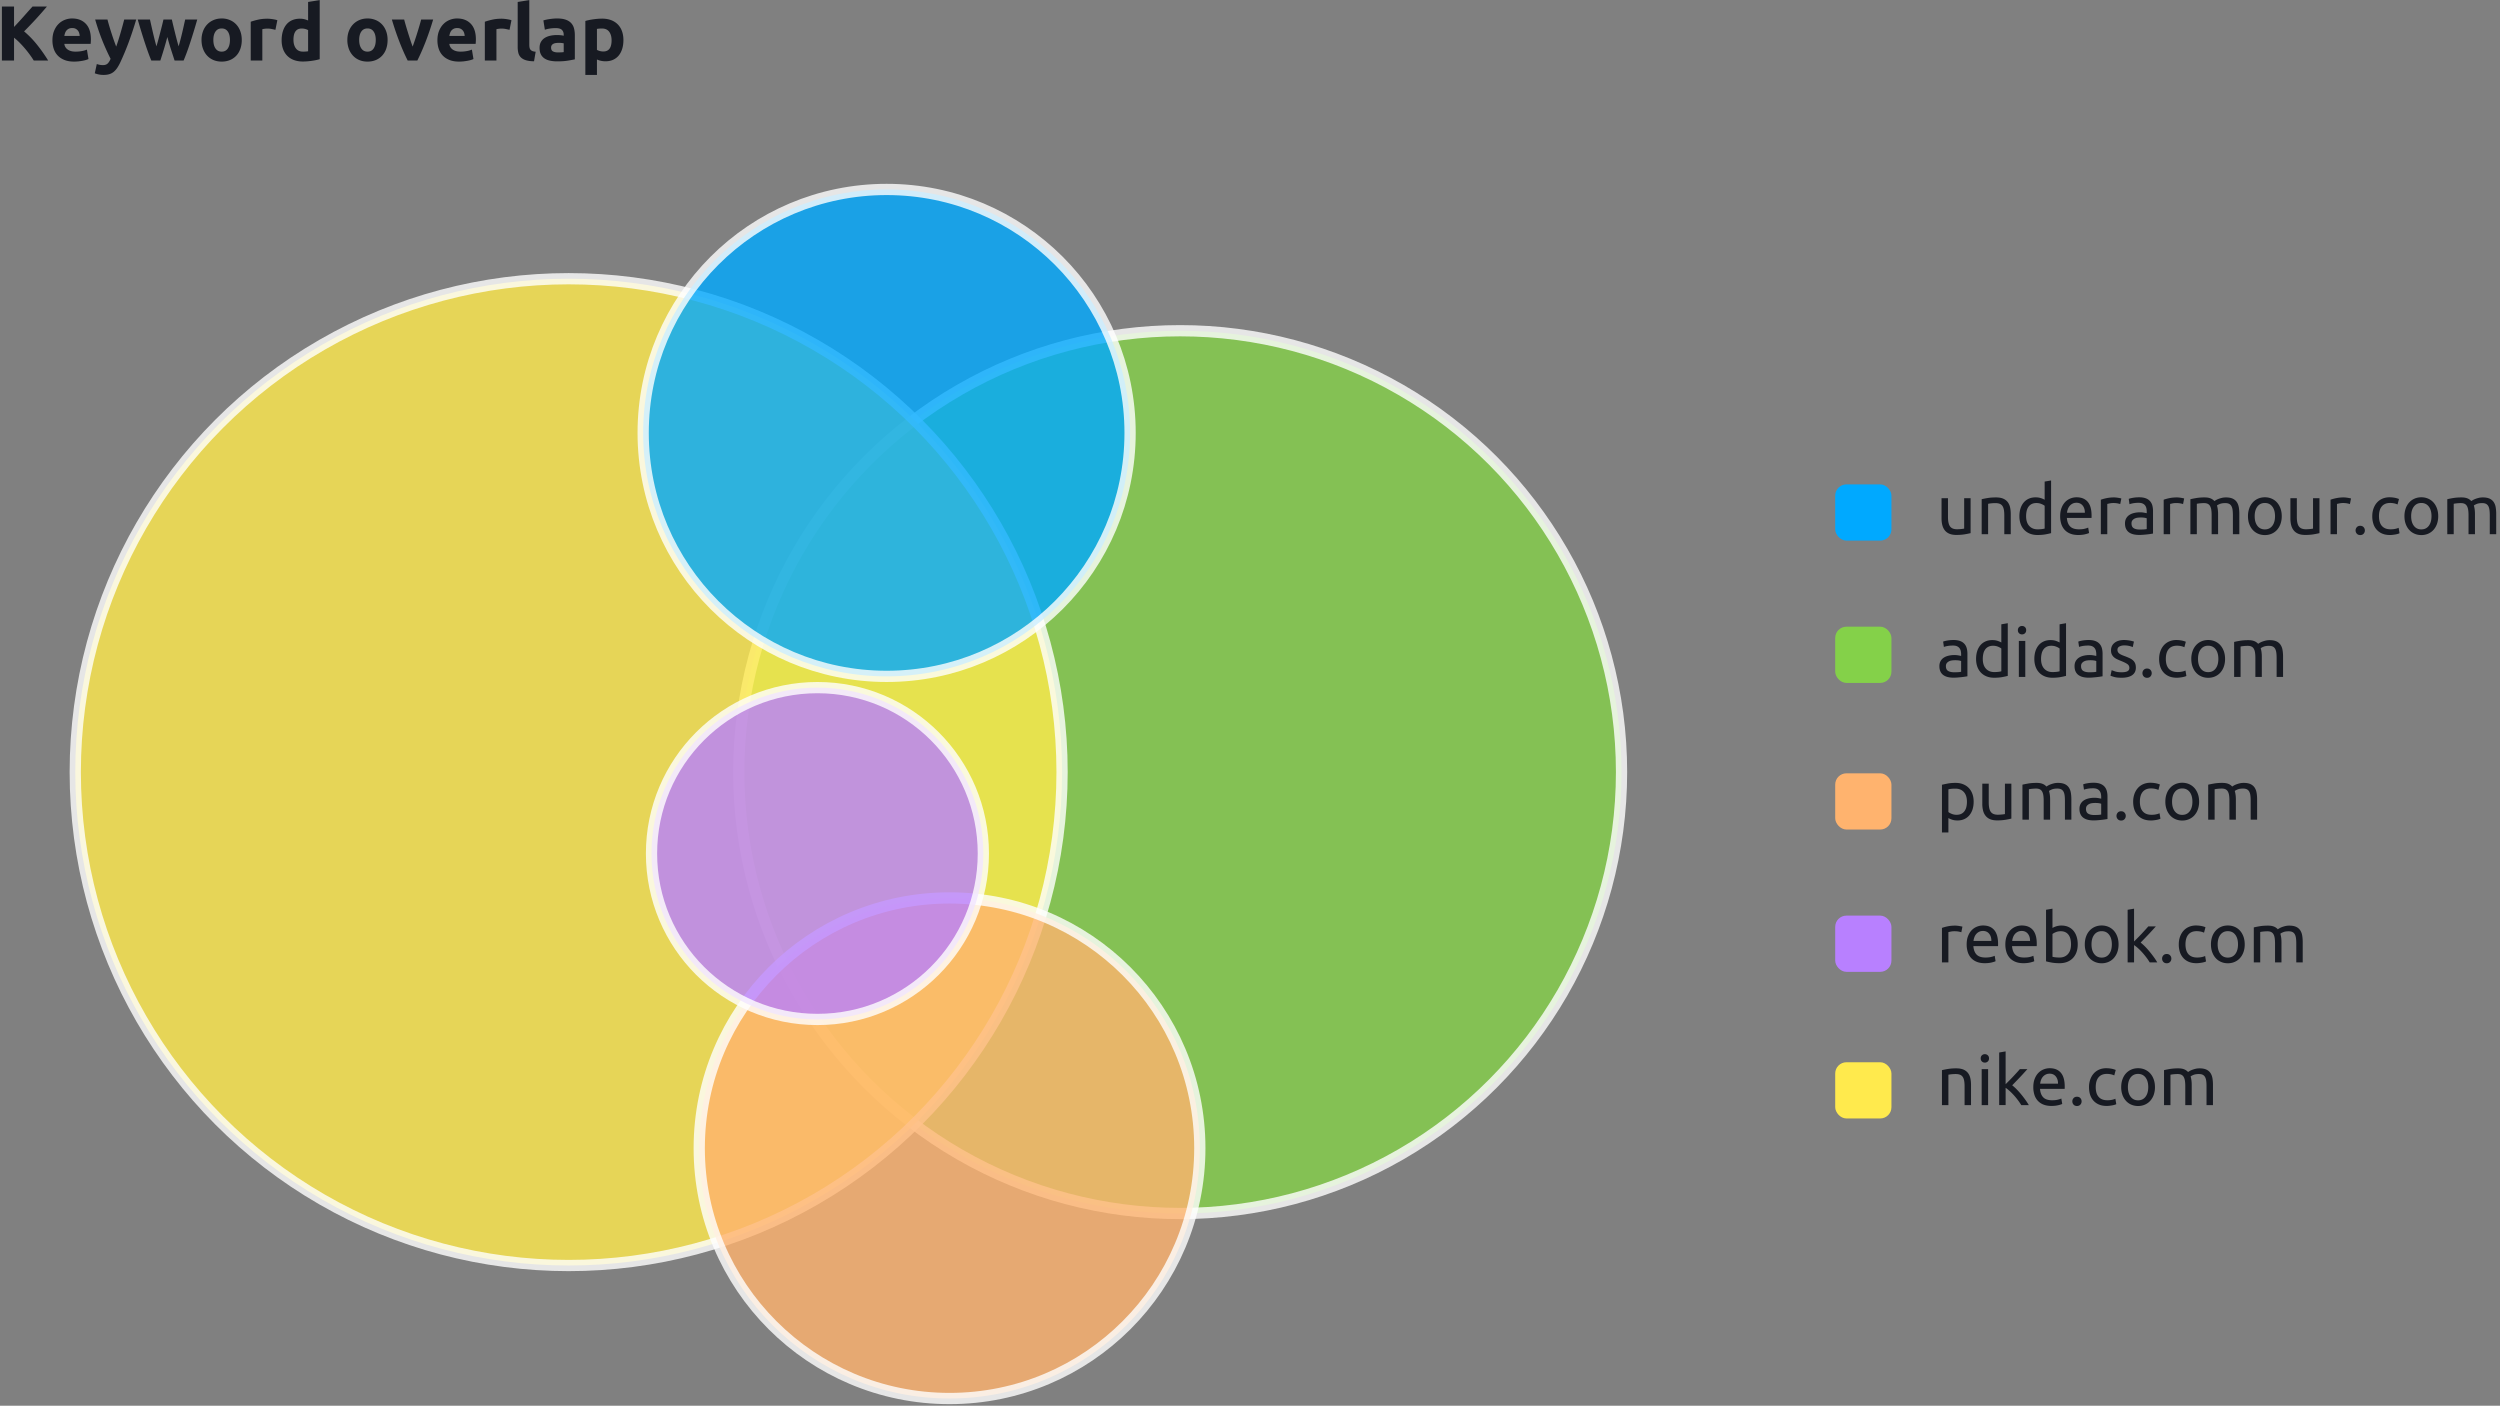
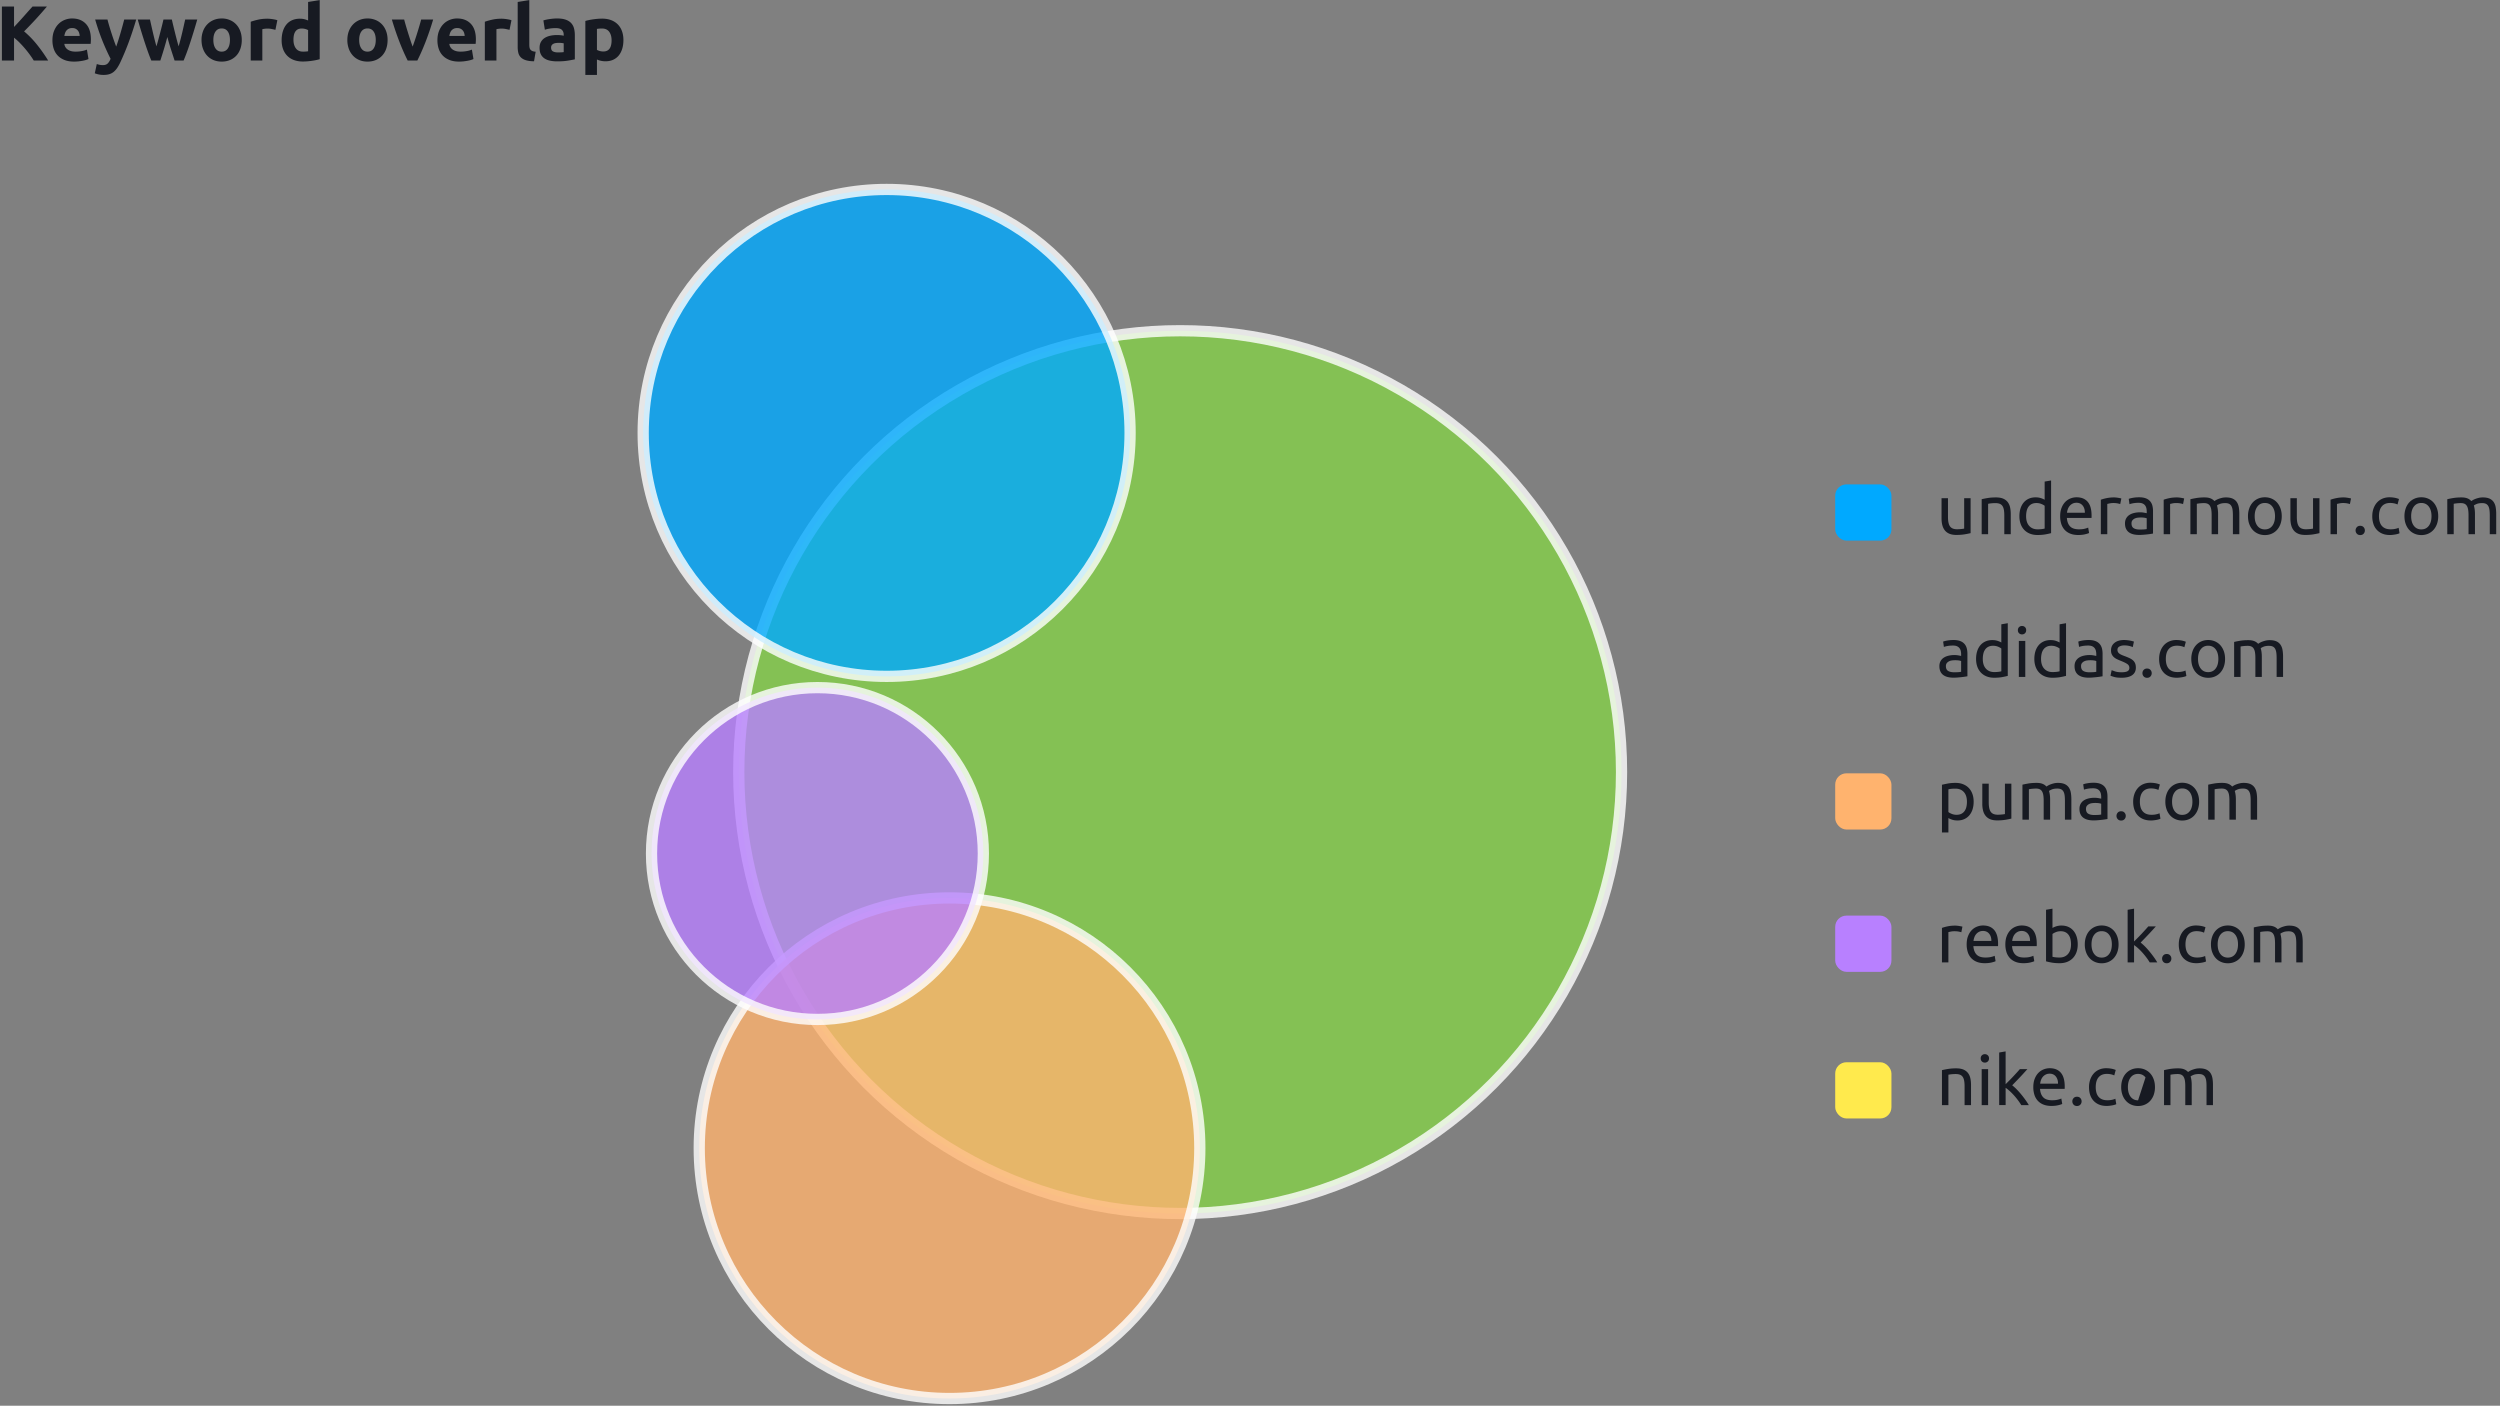
<svg xmlns="http://www.w3.org/2000/svg" width="578" height="325" fill="none">
  <rect width="100%" height="100%" fill="#808080" stroke="none" />
-   <path fill-rule="evenodd" clip-rule="evenodd" d="M71.063 14.178c-.354.03-.693.045-1.017.045-.78 0-1.476-.114-2.088-.341a4.195 4.195 0 01-1.548-.982 4.257 4.257 0 01-.963-1.548c-.222-.606-.333-1.287-.333-2.043 0-.768.096-1.46.288-2.079.192-.618.468-1.143.828-1.575.36-.432.8-.762 1.323-.99.522-.228 1.119-.342 1.79-.342.373 0 .706.036 1 .108.294.072.59.174.89.306V.453l2.683-.432v13.662c-.24.072-.516.142-.828.207-.312.066-.64.123-.981.171-.342.049-.69.088-1.044.117zM3.248 13.99V8.715c.432.336.864.723 1.296 1.161a24.685 24.685 0 012.367 2.79c.342.474.639.915.89 1.323h3.33a35.34 35.34 0 00-2.672-3.78 21.455 21.455 0 00-2.89-2.952 90.141 90.141 0 005.275-5.742h-3.33a416.5 416.5 0 00-2.061 2.313 88.187 88.187 0 01-2.205 2.403V1.515H.44V13.99h2.808zm13.878.252c.336 0 .672-.018 1.008-.053.336-.037.65-.082.945-.136.294-.053.56-.117.8-.188.24-.073.433-.145.577-.216l-.36-2.178a5.47 5.47 0 01-1.161.332 7.75 7.75 0 01-1.45.136c-.767 0-1.38-.163-1.835-.487a1.782 1.782 0 01-.774-1.314h6.084c.012-.144.024-.309.036-.495.012-.186.018-.357.018-.513 0-1.596-.39-2.805-1.17-3.627-.78-.822-1.842-1.233-3.186-1.233-.576 0-1.137.108-1.683.324a4.23 4.23 0 00-1.45.954c-.42.42-.758.945-1.016 1.575s-.387 1.365-.387 2.205c0 .697.099 1.345.297 1.944.198.6.504 1.12.918 1.557.414.439.936.784 1.566 1.036s1.37.377 2.223.377zm-2.25-5.94h3.546a2.768 2.768 0 00-.117-.666 1.663 1.663 0 00-.306-.576 1.63 1.63 0 00-.522-.414c-.21-.108-.471-.162-.783-.162-.3 0-.558.051-.774.153a1.6 1.6 0 00-.54.405 1.812 1.812 0 00-.333.585 3.839 3.839 0 00-.171.675zm9.072 9.019c.504 0 .945-.058 1.323-.172a2.914 2.914 0 001.017-.54c.3-.245.576-.558.828-.936s.504-.837.756-1.377a61.727 61.727 0 001.926-4.644 83.09 83.09 0 001.692-5.13h-2.772a119.153 119.153 0 01-.873 3.177 66.8 66.8 0 01-.495 1.63c-.168.527-.33 1.008-.486 1.44a47.995 47.995 0 01-.531-1.44 73.431 73.431 0 01-1.062-3.285 42.395 42.395 0 01-.423-1.522h-2.844a50.373 50.373 0 001.728 5.031 53.907 53.907 0 001.836 4.042c-.18.456-.4.813-.657 1.07-.258.258-.627.388-1.107.388-.24 0-.468-.018-.684-.054a4.574 4.574 0 01-.738-.198l-.468 2.142c.228.096.519.183.873.26.354.078.74.117 1.16.117zm13.977-6.049c-.27.9-.555 1.806-.855 2.718h-2.088a34.167 34.167 0 01-.702-1.8 80.551 80.551 0 01-.783-2.277 141.98 141.98 0 01-.828-2.61c-.282-.918-.555-1.845-.82-2.78h2.827c.096.431.2.902.315 1.412.114.51.234 1.035.36 1.575.126.54.258 1.083.396 1.63.138.545.279 1.07.423 1.575.156-.529.309-1.069.459-1.62.15-.553.294-1.096.432-1.63.138-.534.27-1.05.396-1.548s.237-.963.333-1.395h1.944c.096.432.204.897.324 1.395.12.498.246 1.014.378 1.548s.27 1.077.414 1.63c.144.551.294 1.091.45 1.62.144-.505.288-1.03.432-1.576.144-.546.279-1.089.405-1.629s.246-1.065.36-1.575l.315-1.413h2.79a141.98 141.98 0 01-1.647 5.391c-.27.823-.534 1.582-.792 2.278a39.45 39.45 0 01-.711 1.8h-2.088c-.3-.912-.594-1.819-.882-2.719-.288-.9-.552-1.806-.792-2.718-.24.912-.495 1.818-.765 2.718zm13.329 2.97c.708 0 1.347-.12 1.917-.36a4.212 4.212 0 001.467-1.017c.408-.438.72-.966.936-1.584a6.157 6.157 0 00.324-2.043c0-.744-.114-1.422-.342-2.034a4.575 4.575 0 00-.954-1.566 4.27 4.27 0 00-1.467-1.008 4.8 4.8 0 00-1.881-.36c-.672 0-1.293.12-1.863.36-.57.24-1.062.576-1.476 1.008a4.613 4.613 0 00-.972 1.566 5.654 5.654 0 00-.351 2.034c0 .744.114 1.425.342 2.043.228.619.546 1.147.954 1.585.408.438.897.777 1.467 1.017.57.24 1.203.36 1.899.36zm-1.422-3.032c.336.486.81.729 1.422.729.612 0 1.083-.244 1.413-.73.33-.486.495-1.143.495-1.97 0-.829-.165-1.48-.495-1.954-.33-.474-.801-.71-1.413-.71s-1.086.236-1.422.71c-.336.474-.504 1.125-.504 1.953 0 .829.168 1.486.504 1.972zm10.818 2.78V6.753c.12-.036.297-.069.53-.099a4.844 4.844 0 011.648.054c.324.066.606.13.846.19l.45-2.215a2.88 2.88 0 00-.522-.153 10.896 10.896 0 00-1.224-.18 6.078 6.078 0 00-.522-.027c-.804 0-1.533.075-2.187.225a16.11 16.11 0 00-1.701.477v8.964h2.682zm9.414-2.052c-.732 0-1.284-.252-1.656-.755-.372-.505-.558-1.17-.558-1.999 0-1.728.636-2.592 1.908-2.592.276 0 .549.036.819.108.27.072.489.162.657.27v4.878c-.132.024-.3.046-.504.064a7.608 7.608 0 01-.666.027zm16.82 1.945c-.57.24-1.208.36-1.916.36-.696 0-1.33-.12-1.9-.36a4.212 4.212 0 01-1.466-1.018 4.657 4.657 0 01-.954-1.584 5.862 5.862 0 01-.342-2.043c0-.744.117-1.422.35-2.034a4.613 4.613 0 01.973-1.566 4.365 4.365 0 011.476-1.008c.57-.24 1.19-.36 1.863-.36a4.8 4.8 0 011.88.36 4.27 4.27 0 011.468 1.008c.408.432.726.954.954 1.566.228.612.342 1.29.342 2.034 0 .744-.108 1.425-.324 2.043a4.439 4.439 0 01-.936 1.585 4.212 4.212 0 01-1.467 1.017zm-1.916-1.944c-.612 0-1.086-.244-1.422-.73-.336-.486-.504-1.143-.504-1.97 0-.829.168-1.48.504-1.954.336-.474.81-.71 1.422-.71.612 0 1.083.236 1.413.71.33.474.495 1.125.495 1.953 0 .829-.165 1.486-.495 1.972-.33.486-.801.729-1.413.729zm13.383-2.16c-.63 1.607-1.251 3.011-1.863 4.211h-2.232c-.612-1.2-1.233-2.604-1.863-4.212a66.105 66.105 0 01-1.791-5.256h2.844c.12.468.26.975.423 1.521a125.06 125.06 0 001.026 3.285c.174.528.345 1.008.513 1.44.156-.431.324-.912.504-1.44.18-.528.357-1.07.53-1.629.175-.558.343-1.11.505-1.656.162-.546.303-1.053.423-1.52h2.772a66.145 66.145 0 01-1.791 5.255zm7.785 4.463c.336 0 .672-.018 1.008-.053.336-.037.651-.082.945-.136.294-.053.561-.117.801-.188.24-.073.432-.145.576-.216l-.36-2.178a5.47 5.47 0 01-1.161.332 7.75 7.75 0 01-1.449.136c-.768 0-1.38-.163-1.836-.487a1.782 1.782 0 01-.774-1.314h6.084c.012-.144.024-.309.036-.495.012-.186.018-.357.018-.513 0-1.596-.39-2.805-1.17-3.627-.78-.822-1.842-1.233-3.186-1.233-.576 0-1.137.108-1.683.324a4.23 4.23 0 00-1.449.954c-.42.42-.759.945-1.017 1.575-.258.63-.387 1.365-.387 2.205 0 .697.099 1.345.297 1.944.198.6.504 1.12.918 1.557.414.439.936.784 1.566 1.036s1.371.377 2.223.377zm-2.25-5.94h3.546a2.768 2.768 0 00-.117-.666 1.663 1.663 0 00-.306-.576 1.63 1.63 0 00-.522-.414c-.21-.108-.471-.162-.783-.162-.3 0-.558.051-.774.153a1.6 1.6 0 00-.54.405 1.812 1.812 0 00-.333.585 3.839 3.839 0 00-.171.675zm10.89 5.688V6.753c.12-.036.297-.069.531-.099a4.844 4.844 0 011.647.054c.324.066.606.13.846.19l.45-2.215a2.88 2.88 0 00-.522-.153 10.896 10.896 0 00-1.224-.18 6.078 6.078 0 00-.522-.027c-.804 0-1.533.075-2.187.225a16.11 16.11 0 00-1.701.477v8.964h2.682zm9.072-2.034l-.378 2.214c-.78-.011-1.413-.096-1.899-.252-.486-.155-.87-.374-1.152-.656a2.18 2.18 0 01-.576-1.026 5.536 5.536 0 01-.153-1.36V.454l2.682-.432v10.314c0 .24.018.456.054.648.036.192.105.354.207.486.102.133.249.24.441.325.192.083.45.137.774.162zm4.968 2.232c.972 0 1.8-.056 2.484-.17a34.463 34.463 0 001.602-.297V8.14c0-.589-.066-1.123-.198-1.603a2.845 2.845 0 00-.675-1.224c-.318-.336-.741-.594-1.269-.774-.528-.18-1.188-.27-1.98-.27-.312 0-.621.015-.927.045-.306.03-.597.066-.873.108a10.314 10.314 0 00-1.35.297l.342 2.16c.324-.12.708-.213 1.152-.279a9.17 9.17 0 011.35-.099c.684 0 1.164.138 1.44.414.276.276.414.642.414 1.098v.252a4.126 4.126 0 00-.657-.117 8.482 8.482 0 00-.927-.045 7.17 7.17 0 00-1.494.153c-.48.102-.906.267-1.278.495a2.563 2.563 0 00-.891.918c-.222.384-.333.852-.333 1.404 0 .576.096 1.063.288 1.458.192.396.468.717.828.963.36.247.789.424 1.287.531a7.875 7.875 0 001.665.162zm-.981-2.313c.282.162.669.243 1.161.243.264 0 .516-.006.756-.018.24-.011.432-.03.576-.053v-2.034a4.944 4.944 0 00-.486-.073 5.412 5.412 0 00-1.305.01c-.222.03-.417.087-.585.17-.168.085-.3.199-.396.342a.953.953 0 00-.144.54c0 .42.141.712.423.873zm10.179 5.446v-3.565a4.807 4.807 0 001.98.414c.672 0 1.266-.12 1.782-.36s.948-.575 1.296-1.007c.348-.432.612-.948.792-1.548.18-.6.27-1.267.27-1.999 0-.756-.111-1.44-.333-2.052a4.244 4.244 0 00-.963-1.557 4.291 4.291 0 00-1.548-.99c-.612-.234-1.308-.35-2.088-.35-.324 0-.663.014-1.017.044-.354.03-.702.07-1.044.117-.342.048-.669.105-.981.171-.312.066-.588.135-.828.207V17.32h2.682zm.657-5.527c.27.073.543.109.819.109 1.272 0 1.908-.858 1.908-2.575 0-.828-.186-1.49-.558-1.989-.372-.498-.924-.747-1.656-.747-.24 0-.462.01-.666.027a5.718 5.718 0 00-.504.063v4.843c.168.108.387.198.657.27zM472.9 123.548c-.533.096-1.147.144-1.84.144-.64 0-1.216-.101-1.728-.304a3.688 3.688 0 01-1.312-.864 3.803 3.803 0 01-.84-1.368c-.197-.538-.296-1.144-.296-1.816 0-.64.083-1.226.248-1.76.165-.533.408-.992.728-1.376.32-.384.712-.682 1.176-.896.464-.213.995-.32 1.592-.32.48 0 .904.064 1.272.192s.643.251.824.368v-4.208l1.488-.256v12.176c-.341.096-.779.192-1.312.288zm-13.248-.048v-7.024l.264-.048c.123-.021.261-.04.416-.056.155-.016.317-.029.488-.04.171-.01.336-.016.496-.016.395 0 .725.051.992.152.267.102.48.264.64.488.16.224.275.518.344.88.069.363.104.8.104 1.312v4.352h1.488v-4.672c0-.565-.053-1.082-.16-1.552a3.044 3.044 0 00-.552-1.208 2.58 2.58 0 00-1.048-.784c-.437-.186-.987-.28-1.648-.28-.736 0-1.387.048-1.952.144-.565.096-1.019.187-1.36.272v8.08h1.488zm-7.344.176c.736 0 1.384-.048 1.944-.144a18.73 18.73 0 001.352-.272v-8.08h-1.488v7.024c-.053.022-.141.04-.264.056-.123.016-.259.032-.408.048a9.897 9.897 0 01-.976.056c-.757 0-1.296-.218-1.616-.656-.32-.437-.48-1.162-.48-2.176v-4.352h-1.488v4.672c0 .566.059 1.08.176 1.544.117.464.309.867.576 1.208.267.342.619.606 1.056.792.437.187.976.28 1.616.28zm18.768-1.296c-.8 0-1.44-.264-1.92-.792s-.72-1.277-.72-2.248c0-.426.043-.826.128-1.2a2.7 2.7 0 01.416-.968c.192-.272.44-.485.744-.64.304-.154.669-.232 1.096-.232.405 0 .779.07 1.12.208.341.139.603.283.784.432v5.264c-.149.043-.36.083-.632.12a7.563 7.563 0 01-1.016.056zm10.968 1.152c-.453.107-.968.16-1.544.16-.725 0-1.352-.109-1.88-.328a3.497 3.497 0 01-1.304-.904 3.689 3.689 0 01-.76-1.368 5.793 5.793 0 01-.248-1.736c0-.736.107-1.378.32-1.928.213-.549.496-1.005.848-1.368a3.458 3.458 0 011.216-.816 3.807 3.807 0 011.408-.272c1.12 0 1.979.35 2.576 1.048.597.699.896 1.763.896 3.192v.248c0 .102-.005.195-.016.28h-5.696c.064.864.315 1.52.752 1.968.437.448 1.12.672 2.048.672.523 0 .963-.045 1.32-.136a4.64 4.64 0 00.808-.264l.208 1.248c-.181.096-.499.198-.952.304zm-.024-4.992h-4.128c.032-.288.099-.57.2-.848.101-.277.243-.522.424-.736.181-.213.403-.386.664-.52.261-.133.563-.2.904-.2.608 0 1.085.216 1.432.648.347.432.515.984.504 1.656zm5.184-2.032v6.992h-1.488v-7.968a10.1 10.1 0 011.312-.36 8.429 8.429 0 011.76-.168c.128 0 .275.008.44.024.165.016.328.038.488.064.16.027.307.054.44.08.133.027.232.051.296.072l-.256 1.296a5.18 5.18 0 00-.584-.152 5.164 5.164 0 00-1.048-.088c-.277 0-.552.03-.824.088a24.85 24.85 0 00-.536.12zm7.328 7.168c.331 0 .664-.013 1-.04.336-.026.648-.056.936-.088.288-.032.547-.066.776-.104l.536-.088v-5.2c0-.469-.053-.898-.16-1.288a2.488 2.488 0 00-.536-1.008 2.46 2.46 0 00-.992-.656c-.411-.154-.915-.232-1.512-.232a8.29 8.29 0 00-1.456.12c-.448.08-.768.163-.96.248l.176 1.232c.181-.074.456-.146.824-.216a7.057 7.057 0 011.288-.104c.384 0 .696.056.936.168.24.112.429.262.568.448.139.187.235.4.288.64.053.24.08.483.08.728v.416a9.962 9.962 0 00-.224-.048 45.593 45.593 0 00-.376-.072 5.827 5.827 0 00-.456-.064 4.67 4.67 0 00-.464-.024c-.469 0-.917.048-1.344.144-.427.096-.8.246-1.12.448-.32.203-.573.47-.76.8-.187.331-.28.726-.28 1.184 0 .48.08.891.24 1.232.16.342.384.616.672.824.288.208.629.36 1.024.456.395.096.827.144 1.296.144zm-1.216-1.56c.341.208.805.312 1.392.312.352 0 .664-.008.936-.024s.499-.045.68-.088v-2.48c-.107-.053-.28-.098-.52-.136a5.831 5.831 0 00-.872-.056c-.224 0-.461.016-.712.048a2.2 2.2 0 00-.688.2c-.208.102-.381.24-.52.416s-.208.408-.208.696c0 .534.171.904.512 1.112zm8.416 1.384v-6.992c.085-.021.264-.061.536-.12.272-.058.547-.088.824-.088.427 0 .776.03 1.048.088.272.059.467.11.584.152l.256-1.296a2.87 2.87 0 00-.296-.072 17.3 17.3 0 00-.44-.08 7.644 7.644 0 00-.488-.064 4.62 4.62 0 00-.44-.024c-.651 0-1.237.056-1.76.168a10.1 10.1 0 00-1.312.36v7.968h1.488zm6.176-7.024v7.024h-1.488v-8.08c.341-.085.792-.176 1.352-.272a11.62 11.62 0 011.944-.144c.533 0 .981.072 1.344.216.363.144.667.355.912.632.075-.053.192-.128.352-.224.16-.096.357-.189.592-.28.235-.09.496-.17.784-.24.288-.069.597-.104.928-.104.64 0 1.163.094 1.568.28.405.187.723.451.952.792.229.342.384.747.464 1.216.08.47.12.982.12 1.536v4.672h-1.488v-4.352c0-.49-.024-.912-.072-1.264a2.453 2.453 0 00-.272-.88 1.25 1.25 0 00-.544-.52c-.229-.112-.525-.168-.888-.168-.501 0-.915.067-1.24.2-.325.134-.547.254-.664.36.085.278.149.582.192.912.043.331.064.678.064 1.04v4.672h-1.488v-4.352c0-.49-.027-.912-.08-1.264a2.553 2.553 0 00-.28-.88 1.25 1.25 0 00-.544-.52c-.229-.112-.52-.168-.872-.168-.149 0-.309.006-.48.016-.171.011-.333.024-.488.04a7.166 7.166 0 00-.68.104zm15.728 7.232c.565 0 1.088-.104 1.568-.312.48-.208.893-.504 1.24-.888s.616-.842.808-1.376a5.26 5.26 0 00.288-1.792c0-.65-.096-1.245-.288-1.784-.192-.538-.461-1-.808-1.384a3.557 3.557 0 00-1.24-.888 3.902 3.902 0 00-1.568-.312c-.565 0-1.088.104-1.568.312-.48.208-.893.504-1.24.888a4.085 4.085 0 00-.808 1.384 5.286 5.286 0 00-.288 1.784c0 .662.096 1.259.288 1.792.192.534.461.992.808 1.376.347.384.76.68 1.24.888.48.208 1.003.312 1.568.312zm-1.72-2.136c.421.55.995.824 1.72.824s1.299-.274 1.72-.824c.421-.549.632-1.293.632-2.232 0-.938-.211-1.682-.632-2.232-.421-.549-.995-.824-1.72-.824s-1.299.275-1.72.824c-.421.55-.632 1.294-.632 2.232 0 .939.211 1.683.632 2.232zm11.048 2.104c.736 0 1.384-.048 1.944-.144a18.73 18.73 0 001.352-.272v-8.08h-1.488v7.024c-.053.022-.141.04-.264.056-.123.016-.259.032-.408.048a9.897 9.897 0 01-.976.056c-.757 0-1.296-.218-1.616-.656-.32-.437-.48-1.162-.48-2.176v-4.352h-1.488v4.672c0 .566.059 1.08.176 1.544.117.464.309.867.576 1.208.267.342.619.606 1.056.792.437.187.976.28 1.616.28zm7.344-7.168v6.992h-1.488v-7.968a10.1 10.1 0 011.312-.36 8.429 8.429 0 011.76-.168c.128 0 .275.008.44.024.165.016.328.038.488.064.16.027.307.054.44.08.133.027.232.051.296.072l-.256 1.296a5.18 5.18 0 00-.584-.152 5.164 5.164 0 00-1.048-.088c-.277 0-.552.03-.824.088a24.85 24.85 0 00-.536.12zm5.376 7.2c.331 0 .592-.106.784-.32.192-.213.288-.464.288-.752s-.096-.538-.288-.752c-.192-.213-.453-.32-.784-.32s-.592.107-.784.32a1.089 1.089 0 00-.288.752c0 .288.096.539.288.752.192.214.453.32.784.32zm7.528-.056c-.229.027-.451.04-.664.04-.672 0-1.261-.106-1.768-.32a3.552 3.552 0 01-1.28-.896 3.72 3.72 0 01-.776-1.368 5.664 5.664 0 01-.256-1.752c0-.64.093-1.226.28-1.76.187-.533.451-.994.792-1.384.341-.389.76-.693 1.256-.912a4.073 4.073 0 011.656-.328c.373 0 .747.032 1.12.096.373.064.731.166 1.072.304l-.336 1.264a3.622 3.622 0 00-.776-.256 4.38 4.38 0 00-.936-.096c-.832 0-1.469.262-1.912.784-.443.523-.664 1.286-.664 2.288 0 .448.051.859.152 1.232.101.374.261.694.48.96.219.267.499.472.84.616.341.144.757.216 1.248.216.395 0 .752-.037 1.072-.112a3.82 3.82 0 00.752-.24l.208 1.248a1.528 1.528 0 01-.368.152c-.16.048-.341.091-.544.128-.203.038-.419.07-.648.096zm6.6.056c.565 0 1.088-.104 1.568-.312.48-.208.893-.504 1.24-.888s.616-.842.808-1.376a5.26 5.26 0 00.288-1.792c0-.65-.096-1.245-.288-1.784-.192-.538-.461-1-.808-1.384a3.557 3.557 0 00-1.24-.888 3.902 3.902 0 00-1.568-.312c-.565 0-1.088.104-1.568.312-.48.208-.893.504-1.24.888a4.085 4.085 0 00-.808 1.384 5.286 5.286 0 00-.288 1.784c0 .662.096 1.259.288 1.792.192.534.461.992.808 1.376.347.384.76.68 1.24.888.48.208 1.003.312 1.568.312zm-1.72-2.136c.421.55.995.824 1.72.824s1.299-.274 1.72-.824c.421-.549.632-1.293.632-2.232 0-.938-.211-1.682-.632-2.232-.421-.549-.995-.824-1.72-.824s-1.299.275-1.72.824c-.421.55-.632 1.294-.632 2.232 0 .939.211 1.683.632 2.232zm9.208 1.928v-7.024a7.166 7.166 0 01.68-.104c.155-.016.317-.029.488-.04.171-.01.331-.016.48-.016.352 0 .643.056.872.168.229.112.411.286.544.52.133.235.227.528.28.88.053.352.08.774.08 1.264v4.352h1.488v-4.672c0-.362-.021-.709-.064-1.04a5.592 5.592 0 00-.192-.912c.117-.106.339-.226.664-.36.325-.133.739-.2 1.24-.2.363 0 .659.056.888.168.229.112.411.286.544.52.133.235.224.528.272.88.048.352.072.774.072 1.264v4.352h1.488v-4.672c0-.554-.04-1.066-.12-1.536a3.091 3.091 0 00-.464-1.216 2.256 2.256 0 00-.952-.792c-.405-.186-.928-.28-1.568-.28-.331 0-.64.035-.928.104-.288.07-.549.15-.784.24a3.892 3.892 0 00-.592.28c-.16.096-.277.171-.352.224a2.357 2.357 0 00-.912-.632c-.363-.144-.811-.216-1.344-.216-.736 0-1.384.048-1.944.144-.56.096-1.011.187-1.352.272v8.08h1.488zm-114.68 33.136c-.336.027-.669.04-1 .04-.469 0-.901-.048-1.296-.144a2.896 2.896 0 01-1.024-.456 2.083 2.083 0 01-.672-.824c-.16-.341-.24-.752-.24-1.232 0-.458.093-.853.28-1.184.187-.33.44-.597.76-.8.32-.202.693-.352 1.12-.448a6.112 6.112 0 011.344-.144c.149 0 .304.008.464.024.16.016.312.038.456.064l.376.072.224.048v-.416c0-.245-.027-.488-.08-.728a1.657 1.657 0 00-.288-.64 1.467 1.467 0 00-.568-.448c-.24-.112-.552-.168-.936-.168-.491 0-.92.035-1.288.104-.368.07-.643.142-.824.216l-.176-1.232c.192-.085.512-.168.96-.248a8.29 8.29 0 011.456-.12c.597 0 1.101.078 1.512.232.411.155.741.374.992.656.251.283.429.619.536 1.008.107.39.16.819.16 1.288v5.2l-.536.088c-.229.038-.488.072-.776.104-.288.032-.6.062-.936.088zm-.824-1.208c-.587 0-1.051-.104-1.392-.312-.341-.208-.512-.578-.512-1.112 0-.288.069-.52.208-.696.139-.176.312-.314.52-.416a2.2 2.2 0 01.688-.2c.251-.032.488-.048.712-.048.341 0 .632.019.872.056.24.038.413.083.52.136v2.48a4.046 4.046 0 01-.68.088c-.272.016-.584.024-.936.024zm11.088 1.12c-.533.096-1.147.144-1.84.144-.64 0-1.216-.101-1.728-.304a3.688 3.688 0 01-1.312-.864 3.803 3.803 0 01-.84-1.368c-.197-.538-.296-1.144-.296-1.816 0-.64.083-1.226.248-1.76.165-.533.408-.992.728-1.376.32-.384.712-.682 1.176-.896.464-.213.995-.32 1.592-.32.48 0 .904.064 1.272.192s.643.251.824.368v-4.208l1.488-.256v12.176c-.341.096-.779.192-1.312.288zm-1.824-1.168c-.8 0-1.44-.264-1.92-.792s-.72-1.277-.72-2.248c0-.426.043-.826.128-1.2a2.7 2.7 0 01.416-.968c.192-.272.44-.485.744-.64.304-.154.669-.232 1.096-.232.405 0 .779.07 1.12.208.341.139.603.283.784.432v5.264c-.149.043-.36.083-.632.12a7.563 7.563 0 01-1.016.056zm7.112-8.968a.955.955 0 01-.68.264.955.955 0 01-.68-.264c-.187-.176-.28-.413-.28-.712 0-.298.093-.536.28-.712a.955.955 0 01.68-.264c.267 0 .493.088.68.264.187.176.28.414.28.712 0 .299-.093.536-.28.712zm.072 1.768h-1.488v8.32h1.488v-8.32zm8.112 8.368c-.533.096-1.147.144-1.84.144-.64 0-1.216-.101-1.728-.304a3.688 3.688 0 01-1.312-.864 3.803 3.803 0 01-.84-1.368c-.197-.538-.296-1.144-.296-1.816 0-.64.083-1.226.248-1.76.165-.533.408-.992.728-1.376.32-.384.712-.682 1.176-.896.464-.213.995-.32 1.592-.32.48 0 .904.064 1.272.192s.643.251.824.368v-4.208l1.488-.256v12.176c-.341.096-.779.192-1.312.288zm-1.824-1.168c-.8 0-1.44-.264-1.92-.792s-.72-1.277-.72-2.248c0-.426.043-.826.128-1.2a2.7 2.7 0 01.416-.968c.192-.272.44-.485.744-.64.304-.154.669-.232 1.096-.232.405 0 .779.07 1.12.208.341.139.603.283.784.432v5.264c-.149.043-.36.083-.632.12a7.563 7.563 0 01-1.016.056zm9.336 1.256c-.336.027-.669.04-1 .04-.469 0-.901-.048-1.296-.144a2.896 2.896 0 01-1.024-.456 2.083 2.083 0 01-.672-.824c-.16-.341-.24-.752-.24-1.232 0-.458.093-.853.28-1.184.187-.33.44-.597.76-.8.32-.202.693-.352 1.12-.448a6.112 6.112 0 011.344-.144c.149 0 .304.008.464.024.16.016.312.038.456.064l.376.072.224.048v-.416c0-.245-.027-.488-.08-.728a1.657 1.657 0 00-.288-.64 1.467 1.467 0 00-.568-.448c-.24-.112-.552-.168-.936-.168-.491 0-.92.035-1.288.104-.368.07-.643.142-.824.216l-.176-1.232c.192-.085.512-.168.96-.248a8.29 8.29 0 011.456-.12c.597 0 1.101.078 1.512.232.411.155.741.374.992.656.251.283.429.619.536 1.008.107.39.16.819.16 1.288v5.2l-.536.088c-.229.038-.488.072-.776.104-.288.032-.6.062-.936.088zm-.824-1.208c-.587 0-1.051-.104-1.392-.312-.341-.208-.512-.578-.512-1.112 0-.288.069-.52.208-.696.139-.176.312-.314.52-.416a2.2 2.2 0 01.688-.2c.251-.032.488-.048.712-.048.341 0 .632.019.872.056.24.038.413.083.52.136v2.48a4.046 4.046 0 01-.68.088c-.272.016-.584.024-.936.024zm9.912.672c-.571.395-1.384.592-2.44.592-.736 0-1.312-.061-1.728-.184a8.805 8.805 0 01-.848-.28l.272-1.28c.171.064.443.16.816.288.373.128.869.192 1.488.192.608 0 1.059-.08 1.352-.24.293-.16.44-.416.44-.768 0-.362-.144-.65-.432-.864-.288-.213-.763-.453-1.424-.72-.32-.128-.627-.258-.92-.392a3.194 3.194 0 01-.76-.472 2.061 2.061 0 01-.512-.656c-.128-.256-.192-.57-.192-.944 0-.736.272-1.32.816-1.752.544-.432 1.285-.648 2.224-.648.235 0 .469.014.704.04.235.027.453.059.656.096.203.038.381.078.536.12.155.043.275.08.36.112l-.272 1.28c-.16-.085-.411-.173-.752-.264a4.881 4.881 0 00-1.232-.136c-.416 0-.779.083-1.088.248a.823.823 0 00-.464.776c0 .182.035.342.104.48.069.139.176.264.32.376.144.112.323.216.536.312.213.096.469.198.768.304.395.15.747.296 1.056.44.309.144.573.312.792.504.219.192.387.424.504.696.117.272.176.606.176 1 0 .768-.285 1.35-.856 1.744zm3.448.608c.331 0 .592-.106.784-.32.192-.213.288-.464.288-.752s-.096-.538-.288-.752c-.192-.213-.453-.32-.784-.32s-.592.107-.784.32a1.089 1.089 0 00-.288.752c0 .288.096.539.288.752.192.214.453.32.784.32zm7.528-.056c-.229.027-.451.04-.664.04-.672 0-1.261-.106-1.768-.32a3.552 3.552 0 01-1.28-.896 3.72 3.72 0 01-.776-1.368 5.664 5.664 0 01-.256-1.752c0-.64.093-1.226.28-1.76.187-.533.451-.994.792-1.384.341-.389.76-.693 1.256-.912a4.073 4.073 0 011.656-.328c.373 0 .747.032 1.12.096.373.064.731.166 1.072.304l-.336 1.264a3.622 3.622 0 00-.776-.256 4.38 4.38 0 00-.936-.096c-.832 0-1.469.262-1.912.784-.443.523-.664 1.286-.664 2.288 0 .448.051.859.152 1.232.101.374.261.694.48.96.219.267.499.472.84.616.341.144.757.216 1.248.216.395 0 .752-.037 1.072-.112a3.82 3.82 0 00.752-.24l.208 1.248a1.528 1.528 0 01-.368.152c-.16.048-.341.091-.544.128-.203.038-.419.07-.648.096zm6.6.056c.565 0 1.088-.104 1.568-.312.48-.208.893-.504 1.24-.888s.616-.842.808-1.376a5.26 5.26 0 00.288-1.792c0-.65-.096-1.245-.288-1.784-.192-.538-.461-1-.808-1.384a3.557 3.557 0 00-1.24-.888 3.902 3.902 0 00-1.568-.312c-.565 0-1.088.104-1.568.312-.48.208-.893.504-1.24.888a4.085 4.085 0 00-.808 1.384 5.286 5.286 0 00-.288 1.784c0 .662.096 1.259.288 1.792.192.534.461.992.808 1.376.347.384.76.68 1.24.888.48.208 1.003.312 1.568.312zm-1.72-2.136c.421.55.995.824 1.72.824s1.299-.274 1.72-.824c.421-.549.632-1.293.632-2.232 0-.938-.211-1.682-.632-2.232-.421-.549-.995-.824-1.72-.824s-1.299.275-1.72.824c-.421.55-.632 1.294-.632 2.232 0 .939.211 1.683.632 2.232zm9.208 1.928v-7.024a7.166 7.166 0 01.68-.104c.155-.016.317-.029.488-.04.171-.01.331-.016.48-.016.352 0 .643.056.872.168.229.112.411.286.544.52.133.235.227.528.28.88.053.352.08.774.08 1.264v4.352h1.488v-4.672c0-.362-.021-.709-.064-1.04a5.592 5.592 0 00-.192-.912c.117-.106.339-.226.664-.36.325-.133.739-.2 1.24-.2.363 0 .659.056.888.168.229.112.411.286.544.52.133.235.224.528.272.88.048.352.072.774.072 1.264v4.352h1.488v-4.672c0-.554-.04-1.066-.12-1.536a3.091 3.091 0 00-.464-1.216 2.256 2.256 0 00-.952-.792c-.405-.186-.928-.28-1.568-.28-.331 0-.64.035-.928.104-.288.07-.549.15-.784.24a3.892 3.892 0 00-.592.28c-.16.096-.277.171-.352.224a2.357 2.357 0 00-.912-.632c-.363-.144-.811-.216-1.344-.216-.736 0-1.384.048-1.944.144-.56.096-1.011.187-1.352.272v8.08h1.488zm-67.552 32.632v3.328h-1.488v-11.024c.352-.085.792-.178 1.32-.28a9.837 9.837 0 011.832-.152c.64 0 1.216.102 1.728.304.512.203.949.491 1.312.864.363.374.643.83.84 1.368.197.539.296 1.144.296 1.816 0 .63-.083 1.211-.248 1.744a3.935 3.935 0 01-.728 1.376c-.32.384-.712.683-1.176.896-.464.214-.995.32-1.592.32-.48 0-.904-.064-1.272-.192s-.643-.25-.824-.368zm1.904-.752c-.405 0-.779-.069-1.12-.208-.341-.138-.603-.282-.784-.432v-5.248c.149-.042.349-.08.6-.112s.6-.048 1.048-.048c.8 0 1.44.262 1.92.784.48.523.72 1.27.72 2.24 0 .427-.043.824-.128 1.192a2.699 2.699 0 01-.416.96c-.192.272-.44.486-.744.64-.304.155-.669.232-1.096.232zm11.304 1.152a11.62 11.62 0 01-1.944.144c-.64 0-1.179-.093-1.616-.28a2.602 2.602 0 01-1.056-.792 3.203 3.203 0 01-.576-1.208 6.311 6.311 0 01-.176-1.544v-4.672h1.488v4.352c0 1.014.16 1.739.48 2.176.32.438.859.656 1.616.656a9.897 9.897 0 00.976-.056c.149-.016.285-.032.408-.048s.211-.034.264-.056v-7.024h1.488v8.08a18.73 18.73 0 01-1.352.272zm5.4-.032v-7.024a7.166 7.166 0 01.68-.104c.155-.016.317-.029.488-.04.171-.01.331-.016.48-.016.352 0 .643.056.872.168.229.112.411.286.544.52.133.235.227.528.28.88.053.352.08.774.08 1.264v4.352h1.488v-4.672c0-.362-.021-.709-.064-1.04a5.592 5.592 0 00-.192-.912c.117-.106.339-.226.664-.36.325-.133.739-.2 1.24-.2.363 0 .659.056.888.168.229.112.411.286.544.52.133.235.224.528.272.88.048.352.072.774.072 1.264v4.352h1.488v-4.672c0-.554-.04-1.066-.12-1.536a3.091 3.091 0 00-.464-1.216 2.256 2.256 0 00-.952-.792c-.405-.186-.928-.28-1.568-.28-.331 0-.64.035-.928.104-.288.07-.549.15-.784.24a3.892 3.892 0 00-.592.28c-.16.096-.277.171-.352.224a2.357 2.357 0 00-.912-.632c-.363-.144-.811-.216-1.344-.216-.736 0-1.384.048-1.944.144-.56.096-1.011.187-1.352.272v8.08h1.488zm15.928.136c-.336.027-.669.04-1 .04-.469 0-.901-.048-1.296-.144a2.896 2.896 0 01-1.024-.456 2.083 2.083 0 01-.672-.824c-.16-.341-.24-.752-.24-1.232 0-.458.093-.853.28-1.184.187-.33.44-.597.76-.8.32-.202.693-.352 1.12-.448a6.112 6.112 0 011.344-.144c.149 0 .304.008.464.024.16.016.312.038.456.064l.376.072.224.048v-.416c0-.245-.027-.488-.08-.728a1.657 1.657 0 00-.288-.64 1.467 1.467 0 00-.568-.448c-.24-.112-.552-.168-.936-.168-.491 0-.92.035-1.288.104-.368.07-.643.142-.824.216l-.176-1.232c.192-.085.512-.168.96-.248a8.29 8.29 0 011.456-.12c.597 0 1.101.078 1.512.232.411.155.741.374.992.656.251.283.429.619.536 1.008.107.39.16.819.16 1.288v5.2l-.536.088c-.229.038-.488.072-.776.104-.288.032-.6.062-.936.088zm-.824-1.208c-.587 0-1.051-.104-1.392-.312-.341-.208-.512-.578-.512-1.112 0-.288.069-.52.208-.696.139-.176.312-.314.52-.416a2.2 2.2 0 01.688-.2c.251-.032.488-.048.712-.048.341 0 .632.019.872.056.24.038.413.083.52.136v2.48a4.046 4.046 0 01-.68.088c-.272.016-.584.024-.936.024zm7.008.96c-.192.214-.453.32-.784.32s-.592-.106-.784-.32a1.087 1.087 0 01-.288-.752c0-.288.096-.538.288-.752.192-.213.453-.32.784-.32s.592.107.784.32c.192.214.288.464.288.752s-.096.539-.288.752zm6.08.304c.213 0 .435-.013.664-.04.229-.026.445-.058.648-.096.203-.037.384-.08.544-.128.16-.048.283-.098.368-.152l-.208-1.248a3.82 3.82 0 01-.752.24c-.32.075-.677.112-1.072.112-.491 0-.907-.072-1.248-.216a2.142 2.142 0 01-.84-.616 2.523 2.523 0 01-.48-.96 4.708 4.708 0 01-.152-1.232c0-1.002.221-1.765.664-2.288.443-.522 1.08-.784 1.912-.784.331 0 .643.032.936.096.293.064.552.15.776.256l.336-1.264a5.193 5.193 0 00-1.072-.304 6.617 6.617 0 00-1.12-.096c-.608 0-1.16.11-1.656.328a3.555 3.555 0 00-1.256.912c-.341.39-.605.851-.792 1.384a5.29 5.29 0 00-.28 1.76c0 .64.085 1.224.256 1.752.171.528.429.984.776 1.368.347.384.773.683 1.28.896.507.214 1.096.32 1.768.32zm8.832-.296a3.902 3.902 0 01-1.568.312 3.902 3.902 0 01-1.568-.312 3.557 3.557 0 01-1.24-.888 4.086 4.086 0 01-.808-1.376 5.26 5.26 0 01-.288-1.792c0-.65.096-1.245.288-1.784.192-.538.461-1 .808-1.384.347-.384.76-.68 1.24-.888a3.902 3.902 0 011.568-.312c.565 0 1.088.104 1.568.312.48.208.893.504 1.24.888s.616.846.808 1.384c.192.539.288 1.134.288 1.784a5.26 5.26 0 01-.288 1.792 4.086 4.086 0 01-.808 1.376c-.347.384-.76.68-1.24.888zm-1.568-1c-.725 0-1.299-.274-1.72-.824-.421-.549-.632-1.293-.632-2.232 0-.938.211-1.682.632-2.232.421-.549.995-.824 1.72-.824s1.299.275 1.72.824c.421.55.632 1.294.632 2.232 0 .939-.211 1.683-.632 2.232-.421.55-.995.824-1.72.824zm7.488-5.92v7.024h-1.488v-8.08c.341-.085.792-.176 1.352-.272a11.62 11.62 0 011.944-.144c.533 0 .981.072 1.344.216.363.144.667.355.912.632.075-.053.192-.128.352-.224.16-.096.357-.189.592-.28.235-.09.496-.17.784-.24.288-.069.597-.104.928-.104.64 0 1.163.094 1.568.28.405.187.723.451.952.792.229.342.384.747.464 1.216.08.47.12.982.12 1.536v4.672h-1.488v-4.352c0-.49-.024-.912-.072-1.264a2.453 2.453 0 00-.272-.88 1.25 1.25 0 00-.544-.52c-.229-.112-.525-.168-.888-.168-.501 0-.915.067-1.24.2-.325.134-.547.254-.664.36.085.278.149.582.192.912.043.331.064.678.064 1.04v4.672h-1.488v-4.352c0-.49-.027-.912-.08-1.264a2.553 2.553 0 00-.28-.88 1.25 1.25 0 00-.544-.52c-.229-.112-.52-.168-.872-.168-.149 0-.309.006-.48.016-.171.011-.333.024-.488.04a7.166 7.166 0 00-.68.104zM450.468 222.5v-6.992c.085-.021.264-.061.536-.12.272-.058.547-.088.824-.088.427 0 .776.03 1.048.088.272.059.467.11.584.152l.256-1.296a2.87 2.87 0 00-.296-.072 17.3 17.3 0 00-.44-.08 7.644 7.644 0 00-.488-.064 4.62 4.62 0 00-.44-.024c-.651 0-1.237.056-1.76.168a10.1 10.1 0 00-1.312.36v7.968h1.488zm9.96.032c-.453.107-.968.16-1.544.16-.725 0-1.352-.109-1.88-.328a3.497 3.497 0 01-1.304-.904 3.689 3.689 0 01-.76-1.368 5.793 5.793 0 01-.248-1.736c0-.736.107-1.378.32-1.928.213-.549.496-1.005.848-1.368a3.458 3.458 0 011.216-.816 3.807 3.807 0 011.408-.272c1.12 0 1.979.35 2.576 1.048.597.699.896 1.763.896 3.192v.248c0 .102-.005.195-.016.28h-5.696c.064.864.315 1.52.752 1.968.437.448 1.12.672 2.048.672.523 0 .963-.045 1.32-.136a4.64 4.64 0 00.808-.264l.208 1.248c-.181.096-.499.198-.952.304zm-.024-4.992h-4.128c.032-.288.099-.57.2-.848.101-.277.243-.522.424-.736.181-.213.403-.386.664-.52.261-.133.563-.2.904-.2.608 0 1.085.216 1.432.648.347.432.515.984.504 1.656zm8.968 4.992c-.453.107-.968.16-1.544.16-.725 0-1.352-.109-1.88-.328a3.497 3.497 0 01-1.304-.904 3.689 3.689 0 01-.76-1.368 5.793 5.793 0 01-.248-1.736c0-.736.107-1.378.32-1.928.213-.549.496-1.005.848-1.368a3.458 3.458 0 011.216-.816 3.807 3.807 0 011.408-.272c1.12 0 1.979.35 2.576 1.048.597.699.896 1.763.896 3.192v.248c0 .102-.005.195-.016.28h-5.696c.064.864.315 1.52.752 1.968.437.448 1.12.672 2.048.672.523 0 .963-.045 1.32-.136a4.64 4.64 0 00.808-.264l.208 1.248c-.181.096-.499.198-.952.304zm-.024-4.992h-4.128c.032-.288.099-.57.2-.848.101-.277.243-.522.424-.736.181-.213.403-.386.664-.52.261-.133.563-.2.904-.2.608 0 1.085.216 1.432.648.347.432.515.984.504 1.656zm8.576 4.848c-.512.203-1.088.304-1.728.304-.693 0-1.307-.048-1.84-.144a14.457 14.457 0 01-1.312-.288v-11.92l1.488-.256v4.464c.181-.117.456-.24.824-.368a3.866 3.866 0 011.272-.192c.597 0 1.128.107 1.592.32.464.214.856.512 1.176.896.32.384.563.843.728 1.376.165.534.248 1.12.248 1.76 0 .672-.099 1.278-.296 1.816a3.803 3.803 0 01-.84 1.368c-.363.374-.8.662-1.312.864zm-1.744-1.008c-.405 0-.744-.018-1.016-.056a4.696 4.696 0 01-.632-.12v-5.264c.181-.149.443-.293.784-.432a2.961 2.961 0 011.12-.208c.427 0 .792.078 1.096.232.304.155.552.368.744.64a2.7 2.7 0 01.416.968c.085.374.128.774.128 1.2 0 .971-.24 1.72-.72 2.248-.48.528-1.12.792-1.92.792zm11.296 1.016a3.902 3.902 0 01-1.568.312 3.902 3.902 0 01-1.568-.312 3.557 3.557 0 01-1.24-.888 4.086 4.086 0 01-.808-1.376 5.26 5.26 0 01-.288-1.792c0-.65.096-1.245.288-1.784.192-.538.461-1 .808-1.384.347-.384.76-.68 1.24-.888a3.902 3.902 0 011.568-.312c.565 0 1.088.104 1.568.312.48.208.893.504 1.24.888s.616.846.808 1.384c.192.539.288 1.134.288 1.784a5.26 5.26 0 01-.288 1.792 4.086 4.086 0 01-.808 1.376c-.347.384-.76.68-1.24.888zm-1.568-1c-.725 0-1.299-.274-1.72-.824-.421-.549-.632-1.293-.632-2.232 0-.938.211-1.682.632-2.232.421-.549.995-.824 1.72-.824s1.299.275 1.72.824c.421.55.632 1.294.632 2.232 0 .939-.211 1.683-.632 2.232-.421.55-.995.824-1.72.824zm7.488-2.896v4h-1.488v-12.16l1.488-.256v7.584l.848-.848c.309-.309.613-.624.912-.944.299-.32.581-.626.848-.92.267-.293.496-.552.688-.776h1.744c-.245.267-.512.56-.8.88-.288.32-.587.643-.896.968-.309.326-.621.651-.936.976l-.888.92c.32.246.659.55 1.016.912.357.363.709.755 1.056 1.176.347.422.675.848.984 1.28.309.432.571.835.784 1.208h-1.744a13.391 13.391 0 00-.776-1.144 17.28 17.28 0 00-.92-1.12c-.32-.357-.645-.685-.976-.984a8.917 8.917 0 00-.944-.752zm7.552 4.208c.331 0 .592-.106.784-.32.192-.213.288-.464.288-.752s-.096-.538-.288-.752c-.192-.213-.453-.32-.784-.32s-.592.107-.784.32a1.089 1.089 0 00-.288.752c0 .288.096.539.288.752.192.214.453.32.784.32zm7.528-.056c-.229.027-.451.04-.664.04-.672 0-1.261-.106-1.768-.32a3.552 3.552 0 01-1.28-.896 3.72 3.72 0 01-.776-1.368 5.664 5.664 0 01-.256-1.752c0-.64.093-1.226.28-1.76.187-.533.451-.994.792-1.384.341-.389.76-.693 1.256-.912a4.073 4.073 0 011.656-.328c.373 0 .747.032 1.12.096.373.064.731.166 1.072.304l-.336 1.264a3.622 3.622 0 00-.776-.256 4.38 4.38 0 00-.936-.096c-.832 0-1.469.262-1.912.784-.443.523-.664 1.286-.664 2.288 0 .448.051.859.152 1.232.101.374.261.694.48.96.219.267.499.472.84.616.341.144.757.216 1.248.216.395 0 .752-.037 1.072-.112a3.82 3.82 0 00.752-.24l.208 1.248a1.528 1.528 0 01-.368.152c-.16.048-.341.091-.544.128-.203.038-.419.07-.648.096zm6.6.056c.565 0 1.088-.104 1.568-.312.48-.208.893-.504 1.24-.888s.616-.842.808-1.376a5.26 5.26 0 00.288-1.792c0-.65-.096-1.245-.288-1.784-.192-.538-.461-1-.808-1.384a3.557 3.557 0 00-1.24-.888 3.902 3.902 0 00-1.568-.312c-.565 0-1.088.104-1.568.312-.48.208-.893.504-1.24.888a4.085 4.085 0 00-.808 1.384 5.286 5.286 0 00-.288 1.784c0 .662.096 1.259.288 1.792.192.534.461.992.808 1.376.347.384.76.68 1.24.888.48.208 1.003.312 1.568.312zm-1.72-2.136c.421.55.995.824 1.72.824s1.299-.274 1.72-.824c.421-.549.632-1.293.632-2.232 0-.938-.211-1.682-.632-2.232-.421-.549-.995-.824-1.72-.824s-1.299.275-1.72.824c-.421.55-.632 1.294-.632 2.232 0 .939.211 1.683.632 2.232zm9.208 1.928v-7.024a7.166 7.166 0 01.68-.104c.155-.016.317-.029.488-.04.171-.01.331-.016.48-.016.352 0 .643.056.872.168.229.112.411.286.544.52.133.235.227.528.28.88.053.352.08.774.08 1.264v4.352h1.488v-4.672c0-.362-.021-.709-.064-1.04a5.592 5.592 0 00-.192-.912c.117-.106.339-.226.664-.36.325-.133.739-.2 1.24-.2.363 0 .659.056.888.168.229.112.411.286.544.52.133.235.224.528.272.88.048.352.072.774.072 1.264v4.352h1.488v-4.672c0-.554-.04-1.066-.12-1.536a3.091 3.091 0 00-.464-1.216 2.256 2.256 0 00-.952-.792c-.405-.186-.928-.28-1.568-.28-.331 0-.64.035-.928.104-.288.07-.549.15-.784.24a3.892 3.892 0 00-.592.28c-.16.096-.277.171-.352.224a2.357 2.357 0 00-.912-.632c-.363-.144-.811-.216-1.344-.216-.736 0-1.384.048-1.944.144-.56.096-1.011.187-1.352.272v8.08h1.488zm-72.096 25.976v7.024h-1.488v-8.08c.341-.085.795-.176 1.36-.272a11.763 11.763 0 011.952-.144c.661 0 1.211.094 1.648.28a2.58 2.58 0 011.048.784c.261.336.445.739.552 1.208.107.47.16.987.16 1.552v4.672h-1.488v-4.352c0-.512-.035-.949-.104-1.312-.069-.362-.184-.656-.344-.88a1.364 1.364 0 00-.64-.488c-.267-.101-.597-.152-.992-.152-.16 0-.325.006-.496.016-.171.011-.333.024-.488.04a6.349 6.349 0 00-.68.104zm8.432-2.8a.955.955 0 00.68-.264c.187-.176.28-.413.28-.712 0-.298-.093-.536-.28-.712a.955.955 0 00-.68-.264.955.955 0 00-.68.264c-.187.176-.28.414-.28.712 0 .299.093.536.28.712a.955.955 0 00.68.264zm.752 1.504v8.32h-1.488v-8.32h1.488zm4.048 8.32v-4c.299.203.613.454.944.752.331.299.656.627.976.984.32.358.627.731.92 1.12.293.39.552.771.776 1.144h1.744a14.25 14.25 0 00-.784-1.208 23.994 23.994 0 00-.984-1.28 18.03 18.03 0 00-1.056-1.176 10.063 10.063 0 00-1.016-.912l.888-.92c.315-.325.627-.65.936-.976.309-.325.608-.648.896-.968.288-.32.555-.613.8-.88h-1.744c-.192.224-.421.483-.688.776-.267.294-.549.6-.848.92-.299.32-.603.635-.912.944l-.848.848v-7.584l-1.488.256v12.16h1.488zm12.136.032c-.453.107-.968.16-1.544.16-.725 0-1.352-.109-1.88-.328a3.497 3.497 0 01-1.304-.904 3.689 3.689 0 01-.76-1.368 5.793 5.793 0 01-.248-1.736c0-.736.107-1.378.32-1.928.213-.549.496-1.005.848-1.368a3.458 3.458 0 011.216-.816 3.807 3.807 0 011.408-.272c1.12 0 1.979.35 2.576 1.048.597.699.896 1.763.896 3.192v.248c0 .102-.005.195-.016.28h-5.696c.064.864.315 1.52.752 1.968.437.448 1.12.672 2.048.672.523 0 .963-.045 1.32-.136a4.64 4.64 0 00.808-.264l.208 1.248c-.181.096-.499.198-.952.304zm-.024-4.992h-4.128c.032-.288.099-.57.2-.848.101-.277.243-.522.424-.736.181-.213.403-.386.664-.52.261-.133.563-.2.904-.2.608 0 1.085.216 1.432.648.347.432.515.984.504 1.656zm5.168 4.848c-.192.214-.453.32-.784.32s-.592-.106-.784-.32a1.087 1.087 0 01-.288-.752c0-.288.096-.538.288-.752.192-.213.453-.32.784-.32s.592.107.784.32c.192.214.288.464.288.752s-.096.539-.288.752zm6.08.304c.213 0 .435-.013.664-.04.229-.026.445-.058.648-.096.203-.037.384-.08.544-.128.16-.048.283-.098.368-.152l-.208-1.248a3.82 3.82 0 01-.752.24c-.32.075-.677.112-1.072.112-.491 0-.907-.072-1.248-.216a2.142 2.142 0 01-.84-.616 2.523 2.523 0 01-.48-.96 4.708 4.708 0 01-.152-1.232c0-1.002.221-1.765.664-2.288.443-.522 1.08-.784 1.912-.784.331 0 .643.032.936.096.293.064.552.15.776.256l.336-1.264a5.193 5.193 0 00-1.072-.304 6.617 6.617 0 00-1.12-.096c-.608 0-1.16.11-1.656.328a3.555 3.555 0 00-1.256.912c-.341.39-.605.851-.792 1.384a5.29 5.29 0 00-.28 1.76c0 .64.085 1.224.256 1.752.171.528.429.984.776 1.368.347.384.773.683 1.28.896.507.214 1.096.32 1.768.32zm8.832-.296a3.902 3.902 0 01-1.568.312 3.902 3.902 0 01-1.568-.312 3.557 3.557 0 01-1.24-.888 4.086 4.086 0 01-.808-1.376 5.26 5.26 0 01-.288-1.792c0-.65.096-1.245.288-1.784.192-.538.461-1 .808-1.384.347-.384.76-.68 1.24-.888a3.902 3.902 0 011.568-.312c.565 0 1.088.104 1.568.312.48.208.893.504 1.24.888s.616.846.808 1.384c.192.539.288 1.134.288 1.784a5.26 5.26 0 01-.288 1.792 4.086 4.086 0 01-.808 1.376c-.347.384-.76.68-1.24.888zm-1.568-1c-.725 0-1.299-.274-1.72-.824-.421-.549-.632-1.293-.632-2.232 0-.938.211-1.682.632-2.232.421-.549.995-.824 1.72-.824s1.299.275 1.72.824c.421.55.632 1.294.632 2.232 0 .939-.211 1.683-.632 2.232-.421.55-.995.824-1.72.824zm7.488-5.92v7.024h-1.488v-8.08c.341-.085.792-.176 1.352-.272a11.62 11.62 0 011.944-.144c.533 0 .981.072 1.344.216.363.144.667.355.912.632.075-.053.192-.128.352-.224.16-.096.357-.189.592-.28.235-.09.496-.17.784-.24.288-.069.597-.104.928-.104.64 0 1.163.094 1.568.28.405.187.723.451.952.792.229.342.384.747.464 1.216.08.47.12.982.12 1.536v4.672h-1.488v-4.352c0-.49-.024-.912-.072-1.264a2.453 2.453 0 00-.272-.88 1.25 1.25 0 00-.544-.52c-.229-.112-.525-.168-.888-.168-.501 0-.915.067-1.24.2-.325.134-.547.254-.664.36.085.278.149.582.192.912.043.331.064.678.064 1.04v4.672h-1.488v-4.352c0-.49-.027-.912-.08-1.264a2.553 2.553 0 00-.28-.88 1.25 1.25 0 00-.544-.52c-.229-.112-.52-.168-.872-.168-.149 0-.309.006-.48.016-.171.011-.333.024-.488.04a7.166 7.166 0 00-.68.104z" fill="#171A22" />
+   <path fill-rule="evenodd" clip-rule="evenodd" d="M71.063 14.178c-.354.03-.693.045-1.017.045-.78 0-1.476-.114-2.088-.341a4.195 4.195 0 01-1.548-.982 4.257 4.257 0 01-.963-1.548c-.222-.606-.333-1.287-.333-2.043 0-.768.096-1.46.288-2.079.192-.618.468-1.143.828-1.575.36-.432.8-.762 1.323-.99.522-.228 1.119-.342 1.79-.342.373 0 .706.036 1 .108.294.072.59.174.89.306V.453l2.683-.432v13.662c-.24.072-.516.142-.828.207-.312.066-.64.123-.981.171-.342.049-.69.088-1.044.117zM3.248 13.99V8.715c.432.336.864.723 1.296 1.161a24.685 24.685 0 012.367 2.79c.342.474.639.915.89 1.323h3.33a35.34 35.34 0 00-2.672-3.78 21.455 21.455 0 00-2.89-2.952 90.141 90.141 0 005.275-5.742h-3.33a416.5 416.5 0 00-2.061 2.313 88.187 88.187 0 01-2.205 2.403V1.515H.44V13.99h2.808zm13.878.252c.336 0 .672-.018 1.008-.053.336-.037.65-.082.945-.136.294-.053.56-.117.8-.188.24-.073.433-.145.577-.216l-.36-2.178a5.47 5.47 0 01-1.161.332 7.75 7.75 0 01-1.45.136c-.767 0-1.38-.163-1.835-.487a1.782 1.782 0 01-.774-1.314h6.084c.012-.144.024-.309.036-.495.012-.186.018-.357.018-.513 0-1.596-.39-2.805-1.17-3.627-.78-.822-1.842-1.233-3.186-1.233-.576 0-1.137.108-1.683.324a4.23 4.23 0 00-1.45.954c-.42.42-.758.945-1.016 1.575s-.387 1.365-.387 2.205c0 .697.099 1.345.297 1.944.198.6.504 1.12.918 1.557.414.439.936.784 1.566 1.036s1.37.377 2.223.377zm-2.25-5.94h3.546a2.768 2.768 0 00-.117-.666 1.663 1.663 0 00-.306-.576 1.63 1.63 0 00-.522-.414c-.21-.108-.471-.162-.783-.162-.3 0-.558.051-.774.153a1.6 1.6 0 00-.54.405 1.812 1.812 0 00-.333.585 3.839 3.839 0 00-.171.675zm9.072 9.019c.504 0 .945-.058 1.323-.172a2.914 2.914 0 001.017-.54c.3-.245.576-.558.828-.936s.504-.837.756-1.377a61.727 61.727 0 001.926-4.644 83.09 83.09 0 001.692-5.13h-2.772a119.153 119.153 0 01-.873 3.177 66.8 66.8 0 01-.495 1.63c-.168.527-.33 1.008-.486 1.44a47.995 47.995 0 01-.531-1.44 73.431 73.431 0 01-1.062-3.285 42.395 42.395 0 01-.423-1.522h-2.844a50.373 50.373 0 001.728 5.031 53.907 53.907 0 001.836 4.042c-.18.456-.4.813-.657 1.07-.258.258-.627.388-1.107.388-.24 0-.468-.018-.684-.054a4.574 4.574 0 01-.738-.198l-.468 2.142c.228.096.519.183.873.26.354.078.74.117 1.16.117zm13.977-6.049c-.27.9-.555 1.806-.855 2.718h-2.088a34.167 34.167 0 01-.702-1.8 80.551 80.551 0 01-.783-2.277 141.98 141.98 0 01-.828-2.61c-.282-.918-.555-1.845-.82-2.78h2.827c.096.431.2.902.315 1.412.114.51.234 1.035.36 1.575.126.54.258 1.083.396 1.63.138.545.279 1.07.423 1.575.156-.529.309-1.069.459-1.62.15-.553.294-1.096.432-1.63.138-.534.27-1.05.396-1.548s.237-.963.333-1.395h1.944c.096.432.204.897.324 1.395.12.498.246 1.014.378 1.548s.27 1.077.414 1.63c.144.551.294 1.091.45 1.62.144-.505.288-1.03.432-1.576.144-.546.279-1.089.405-1.629s.246-1.065.36-1.575l.315-1.413h2.79a141.98 141.98 0 01-1.647 5.391c-.27.823-.534 1.582-.792 2.278a39.45 39.45 0 01-.711 1.8h-2.088c-.3-.912-.594-1.819-.882-2.719-.288-.9-.552-1.806-.792-2.718-.24.912-.495 1.818-.765 2.718zm13.329 2.97c.708 0 1.347-.12 1.917-.36a4.212 4.212 0 001.467-1.017c.408-.438.72-.966.936-1.584a6.157 6.157 0 00.324-2.043c0-.744-.114-1.422-.342-2.034a4.575 4.575 0 00-.954-1.566 4.27 4.27 0 00-1.467-1.008 4.8 4.8 0 00-1.881-.36c-.672 0-1.293.12-1.863.36-.57.24-1.062.576-1.476 1.008a4.613 4.613 0 00-.972 1.566 5.654 5.654 0 00-.351 2.034c0 .744.114 1.425.342 2.043.228.619.546 1.147.954 1.585.408.438.897.777 1.467 1.017.57.24 1.203.36 1.899.36zm-1.422-3.032c.336.486.81.729 1.422.729.612 0 1.083-.244 1.413-.73.33-.486.495-1.143.495-1.97 0-.829-.165-1.48-.495-1.954-.33-.474-.801-.71-1.413-.71s-1.086.236-1.422.71c-.336.474-.504 1.125-.504 1.953 0 .829.168 1.486.504 1.972zm10.818 2.78V6.753c.12-.036.297-.069.53-.099a4.844 4.844 0 011.648.054c.324.066.606.13.846.19l.45-2.215a2.88 2.88 0 00-.522-.153 10.896 10.896 0 00-1.224-.18 6.078 6.078 0 00-.522-.027c-.804 0-1.533.075-2.187.225a16.11 16.11 0 00-1.701.477v8.964h2.682zm9.414-2.052c-.732 0-1.284-.252-1.656-.755-.372-.505-.558-1.17-.558-1.999 0-1.728.636-2.592 1.908-2.592.276 0 .549.036.819.108.27.072.489.162.657.27v4.878c-.132.024-.3.046-.504.064a7.608 7.608 0 01-.666.027zm16.82 1.945c-.57.24-1.208.36-1.916.36-.696 0-1.33-.12-1.9-.36a4.212 4.212 0 01-1.466-1.018 4.657 4.657 0 01-.954-1.584 5.862 5.862 0 01-.342-2.043c0-.744.117-1.422.35-2.034a4.613 4.613 0 01.973-1.566 4.365 4.365 0 011.476-1.008c.57-.24 1.19-.36 1.863-.36a4.8 4.8 0 011.88.36 4.27 4.27 0 011.468 1.008c.408.432.726.954.954 1.566.228.612.342 1.29.342 2.034 0 .744-.108 1.425-.324 2.043a4.439 4.439 0 01-.936 1.585 4.212 4.212 0 01-1.467 1.017zm-1.916-1.944c-.612 0-1.086-.244-1.422-.73-.336-.486-.504-1.143-.504-1.97 0-.829.168-1.48.504-1.954.336-.474.81-.71 1.422-.71.612 0 1.083.236 1.413.71.33.474.495 1.125.495 1.953 0 .829-.165 1.486-.495 1.972-.33.486-.801.729-1.413.729zm13.383-2.16c-.63 1.607-1.251 3.011-1.863 4.211h-2.232c-.612-1.2-1.233-2.604-1.863-4.212a66.105 66.105 0 01-1.791-5.256h2.844c.12.468.26.975.423 1.521a125.06 125.06 0 001.026 3.285c.174.528.345 1.008.513 1.44.156-.431.324-.912.504-1.44.18-.528.357-1.07.53-1.629.175-.558.343-1.11.505-1.656.162-.546.303-1.053.423-1.52h2.772a66.145 66.145 0 01-1.791 5.255zm7.785 4.463c.336 0 .672-.018 1.008-.053.336-.037.651-.082.945-.136.294-.053.561-.117.801-.188.24-.073.432-.145.576-.216l-.36-2.178a5.47 5.47 0 01-1.161.332 7.75 7.75 0 01-1.449.136c-.768 0-1.38-.163-1.836-.487a1.782 1.782 0 01-.774-1.314h6.084c.012-.144.024-.309.036-.495.012-.186.018-.357.018-.513 0-1.596-.39-2.805-1.17-3.627-.78-.822-1.842-1.233-3.186-1.233-.576 0-1.137.108-1.683.324a4.23 4.23 0 00-1.449.954c-.42.42-.759.945-1.017 1.575-.258.63-.387 1.365-.387 2.205 0 .697.099 1.345.297 1.944.198.6.504 1.12.918 1.557.414.439.936.784 1.566 1.036s1.371.377 2.223.377zm-2.25-5.94h3.546a2.768 2.768 0 00-.117-.666 1.663 1.663 0 00-.306-.576 1.63 1.63 0 00-.522-.414c-.21-.108-.471-.162-.783-.162-.3 0-.558.051-.774.153a1.6 1.6 0 00-.54.405 1.812 1.812 0 00-.333.585 3.839 3.839 0 00-.171.675zm10.89 5.688V6.753c.12-.036.297-.069.531-.099a4.844 4.844 0 011.647.054c.324.066.606.13.846.19l.45-2.215a2.88 2.88 0 00-.522-.153 10.896 10.896 0 00-1.224-.18 6.078 6.078 0 00-.522-.027c-.804 0-1.533.075-2.187.225a16.11 16.11 0 00-1.701.477v8.964h2.682zm9.072-2.034l-.378 2.214c-.78-.011-1.413-.096-1.899-.252-.486-.155-.87-.374-1.152-.656a2.18 2.18 0 01-.576-1.026 5.536 5.536 0 01-.153-1.36V.454l2.682-.432v10.314c0 .24.018.456.054.648.036.192.105.354.207.486.102.133.249.24.441.325.192.083.45.137.774.162zm4.968 2.232c.972 0 1.8-.056 2.484-.17a34.463 34.463 0 001.602-.297V8.14c0-.589-.066-1.123-.198-1.603a2.845 2.845 0 00-.675-1.224c-.318-.336-.741-.594-1.269-.774-.528-.18-1.188-.27-1.98-.27-.312 0-.621.015-.927.045-.306.03-.597.066-.873.108a10.314 10.314 0 00-1.35.297l.342 2.16c.324-.12.708-.213 1.152-.279a9.17 9.17 0 011.35-.099c.684 0 1.164.138 1.44.414.276.276.414.642.414 1.098v.252a4.126 4.126 0 00-.657-.117 8.482 8.482 0 00-.927-.045 7.17 7.17 0 00-1.494.153c-.48.102-.906.267-1.278.495a2.563 2.563 0 00-.891.918c-.222.384-.333.852-.333 1.404 0 .576.096 1.063.288 1.458.192.396.468.717.828.963.36.247.789.424 1.287.531a7.875 7.875 0 001.665.162zm-.981-2.313c.282.162.669.243 1.161.243.264 0 .516-.006.756-.018.24-.011.432-.03.576-.053v-2.034a4.944 4.944 0 00-.486-.073 5.412 5.412 0 00-1.305.01c-.222.03-.417.087-.585.17-.168.085-.3.199-.396.342a.953.953 0 00-.144.54c0 .42.141.712.423.873zm10.179 5.446v-3.565a4.807 4.807 0 001.98.414c.672 0 1.266-.12 1.782-.36s.948-.575 1.296-1.007c.348-.432.612-.948.792-1.548.18-.6.27-1.267.27-1.999 0-.756-.111-1.44-.333-2.052a4.244 4.244 0 00-.963-1.557 4.291 4.291 0 00-1.548-.99c-.612-.234-1.308-.35-2.088-.35-.324 0-.663.014-1.017.044-.354.03-.702.07-1.044.117-.342.048-.669.105-.981.171-.312.066-.588.135-.828.207V17.32h2.682zm.657-5.527c.27.073.543.109.819.109 1.272 0 1.908-.858 1.908-2.575 0-.828-.186-1.49-.558-1.989-.372-.498-.924-.747-1.656-.747-.24 0-.462.01-.666.027a5.718 5.718 0 00-.504.063v4.843c.168.108.387.198.657.27zM472.9 123.548c-.533.096-1.147.144-1.84.144-.64 0-1.216-.101-1.728-.304a3.688 3.688 0 01-1.312-.864 3.803 3.803 0 01-.84-1.368c-.197-.538-.296-1.144-.296-1.816 0-.64.083-1.226.248-1.76.165-.533.408-.992.728-1.376.32-.384.712-.682 1.176-.896.464-.213.995-.32 1.592-.32.48 0 .904.064 1.272.192s.643.251.824.368v-4.208l1.488-.256v12.176c-.341.096-.779.192-1.312.288zm-13.248-.048v-7.024l.264-.048c.123-.021.261-.04.416-.056.155-.016.317-.029.488-.04.171-.01.336-.016.496-.016.395 0 .725.051.992.152.267.102.48.264.64.488.16.224.275.518.344.88.069.363.104.8.104 1.312v4.352h1.488v-4.672c0-.565-.053-1.082-.16-1.552a3.044 3.044 0 00-.552-1.208 2.58 2.58 0 00-1.048-.784c-.437-.186-.987-.28-1.648-.28-.736 0-1.387.048-1.952.144-.565.096-1.019.187-1.36.272v8.08h1.488zm-7.344.176c.736 0 1.384-.048 1.944-.144a18.73 18.73 0 001.352-.272v-8.08h-1.488v7.024c-.053.022-.141.04-.264.056-.123.016-.259.032-.408.048a9.897 9.897 0 01-.976.056c-.757 0-1.296-.218-1.616-.656-.32-.437-.48-1.162-.48-2.176v-4.352h-1.488v4.672c0 .566.059 1.08.176 1.544.117.464.309.867.576 1.208.267.342.619.606 1.056.792.437.187.976.28 1.616.28zm18.768-1.296c-.8 0-1.44-.264-1.92-.792s-.72-1.277-.72-2.248c0-.426.043-.826.128-1.2a2.7 2.7 0 01.416-.968c.192-.272.44-.485.744-.64.304-.154.669-.232 1.096-.232.405 0 .779.07 1.12.208.341.139.603.283.784.432v5.264c-.149.043-.36.083-.632.12a7.563 7.563 0 01-1.016.056zm10.968 1.152c-.453.107-.968.16-1.544.16-.725 0-1.352-.109-1.88-.328a3.497 3.497 0 01-1.304-.904 3.689 3.689 0 01-.76-1.368 5.793 5.793 0 01-.248-1.736c0-.736.107-1.378.32-1.928.213-.549.496-1.005.848-1.368a3.458 3.458 0 011.216-.816 3.807 3.807 0 011.408-.272c1.12 0 1.979.35 2.576 1.048.597.699.896 1.763.896 3.192v.248c0 .102-.005.195-.016.28h-5.696c.064.864.315 1.52.752 1.968.437.448 1.12.672 2.048.672.523 0 .963-.045 1.32-.136a4.64 4.64 0 00.808-.264l.208 1.248c-.181.096-.499.198-.952.304zm-.024-4.992h-4.128c.032-.288.099-.57.2-.848.101-.277.243-.522.424-.736.181-.213.403-.386.664-.52.261-.133.563-.2.904-.2.608 0 1.085.216 1.432.648.347.432.515.984.504 1.656zm5.184-2.032v6.992h-1.488v-7.968a10.1 10.1 0 011.312-.36 8.429 8.429 0 011.76-.168c.128 0 .275.008.44.024.165.016.328.038.488.064.16.027.307.054.44.08.133.027.232.051.296.072l-.256 1.296a5.18 5.18 0 00-.584-.152 5.164 5.164 0 00-1.048-.088c-.277 0-.552.03-.824.088a24.85 24.85 0 00-.536.12zm7.328 7.168c.331 0 .664-.013 1-.04.336-.026.648-.056.936-.088.288-.032.547-.066.776-.104l.536-.088v-5.2c0-.469-.053-.898-.16-1.288a2.488 2.488 0 00-.536-1.008 2.46 2.46 0 00-.992-.656c-.411-.154-.915-.232-1.512-.232a8.29 8.29 0 00-1.456.12c-.448.08-.768.163-.96.248l.176 1.232c.181-.074.456-.146.824-.216a7.057 7.057 0 011.288-.104c.384 0 .696.056.936.168.24.112.429.262.568.448.139.187.235.4.288.64.053.24.08.483.08.728v.416a9.962 9.962 0 00-.224-.048 45.593 45.593 0 00-.376-.072 5.827 5.827 0 00-.456-.064 4.67 4.67 0 00-.464-.024c-.469 0-.917.048-1.344.144-.427.096-.8.246-1.12.448-.32.203-.573.47-.76.8-.187.331-.28.726-.28 1.184 0 .48.08.891.24 1.232.16.342.384.616.672.824.288.208.629.36 1.024.456.395.096.827.144 1.296.144zm-1.216-1.56c.341.208.805.312 1.392.312.352 0 .664-.008.936-.024s.499-.045.68-.088v-2.48c-.107-.053-.28-.098-.52-.136a5.831 5.831 0 00-.872-.056c-.224 0-.461.016-.712.048a2.2 2.2 0 00-.688.2c-.208.102-.381.24-.52.416s-.208.408-.208.696c0 .534.171.904.512 1.112zm8.416 1.384v-6.992c.085-.021.264-.061.536-.12.272-.058.547-.088.824-.088.427 0 .776.03 1.048.088.272.059.467.11.584.152l.256-1.296a2.87 2.87 0 00-.296-.072 17.3 17.3 0 00-.44-.08 7.644 7.644 0 00-.488-.064 4.62 4.62 0 00-.44-.024c-.651 0-1.237.056-1.76.168a10.1 10.1 0 00-1.312.36v7.968h1.488zm6.176-7.024v7.024h-1.488v-8.08c.341-.085.792-.176 1.352-.272a11.62 11.62 0 011.944-.144c.533 0 .981.072 1.344.216.363.144.667.355.912.632.075-.053.192-.128.352-.224.16-.096.357-.189.592-.28.235-.09.496-.17.784-.24.288-.069.597-.104.928-.104.64 0 1.163.094 1.568.28.405.187.723.451.952.792.229.342.384.747.464 1.216.08.47.12.982.12 1.536v4.672h-1.488v-4.352c0-.49-.024-.912-.072-1.264a2.453 2.453 0 00-.272-.88 1.25 1.25 0 00-.544-.52c-.229-.112-.525-.168-.888-.168-.501 0-.915.067-1.24.2-.325.134-.547.254-.664.36.085.278.149.582.192.912.043.331.064.678.064 1.04v4.672h-1.488v-4.352c0-.49-.027-.912-.08-1.264a2.553 2.553 0 00-.28-.88 1.25 1.25 0 00-.544-.52c-.229-.112-.52-.168-.872-.168-.149 0-.309.006-.48.016-.171.011-.333.024-.488.04a7.166 7.166 0 00-.68.104zm15.728 7.232c.565 0 1.088-.104 1.568-.312.48-.208.893-.504 1.24-.888s.616-.842.808-1.376a5.26 5.26 0 00.288-1.792c0-.65-.096-1.245-.288-1.784-.192-.538-.461-1-.808-1.384a3.557 3.557 0 00-1.24-.888 3.902 3.902 0 00-1.568-.312c-.565 0-1.088.104-1.568.312-.48.208-.893.504-1.24.888a4.085 4.085 0 00-.808 1.384 5.286 5.286 0 00-.288 1.784c0 .662.096 1.259.288 1.792.192.534.461.992.808 1.376.347.384.76.68 1.24.888.48.208 1.003.312 1.568.312zm-1.72-2.136c.421.55.995.824 1.72.824s1.299-.274 1.72-.824c.421-.549.632-1.293.632-2.232 0-.938-.211-1.682-.632-2.232-.421-.549-.995-.824-1.72-.824s-1.299.275-1.72.824c-.421.55-.632 1.294-.632 2.232 0 .939.211 1.683.632 2.232zm11.048 2.104c.736 0 1.384-.048 1.944-.144a18.73 18.73 0 001.352-.272v-8.08h-1.488v7.024c-.053.022-.141.04-.264.056-.123.016-.259.032-.408.048a9.897 9.897 0 01-.976.056c-.757 0-1.296-.218-1.616-.656-.32-.437-.48-1.162-.48-2.176v-4.352h-1.488v4.672c0 .566.059 1.08.176 1.544.117.464.309.867.576 1.208.267.342.619.606 1.056.792.437.187.976.28 1.616.28zm7.344-7.168v6.992h-1.488v-7.968a10.1 10.1 0 011.312-.36 8.429 8.429 0 011.76-.168c.128 0 .275.008.44.024.165.016.328.038.488.064.16.027.307.054.44.08.133.027.232.051.296.072l-.256 1.296a5.18 5.18 0 00-.584-.152 5.164 5.164 0 00-1.048-.088c-.277 0-.552.03-.824.088a24.85 24.85 0 00-.536.12zm5.376 7.2c.331 0 .592-.106.784-.32.192-.213.288-.464.288-.752s-.096-.538-.288-.752c-.192-.213-.453-.32-.784-.32s-.592.107-.784.32a1.089 1.089 0 00-.288.752c0 .288.096.539.288.752.192.214.453.32.784.32zm7.528-.056c-.229.027-.451.04-.664.04-.672 0-1.261-.106-1.768-.32a3.552 3.552 0 01-1.28-.896 3.72 3.72 0 01-.776-1.368 5.664 5.664 0 01-.256-1.752c0-.64.093-1.226.28-1.76.187-.533.451-.994.792-1.384.341-.389.76-.693 1.256-.912a4.073 4.073 0 011.656-.328c.373 0 .747.032 1.12.096.373.064.731.166 1.072.304l-.336 1.264a3.622 3.622 0 00-.776-.256 4.38 4.38 0 00-.936-.096c-.832 0-1.469.262-1.912.784-.443.523-.664 1.286-.664 2.288 0 .448.051.859.152 1.232.101.374.261.694.48.96.219.267.499.472.84.616.341.144.757.216 1.248.216.395 0 .752-.037 1.072-.112a3.82 3.82 0 00.752-.24l.208 1.248a1.528 1.528 0 01-.368.152c-.16.048-.341.091-.544.128-.203.038-.419.07-.648.096zm6.6.056c.565 0 1.088-.104 1.568-.312.48-.208.893-.504 1.24-.888s.616-.842.808-1.376a5.26 5.26 0 00.288-1.792c0-.65-.096-1.245-.288-1.784-.192-.538-.461-1-.808-1.384a3.557 3.557 0 00-1.24-.888 3.902 3.902 0 00-1.568-.312c-.565 0-1.088.104-1.568.312-.48.208-.893.504-1.24.888a4.085 4.085 0 00-.808 1.384 5.286 5.286 0 00-.288 1.784c0 .662.096 1.259.288 1.792.192.534.461.992.808 1.376.347.384.76.68 1.24.888.48.208 1.003.312 1.568.312zm-1.72-2.136c.421.55.995.824 1.72.824s1.299-.274 1.72-.824c.421-.549.632-1.293.632-2.232 0-.938-.211-1.682-.632-2.232-.421-.549-.995-.824-1.72-.824s-1.299.275-1.72.824c-.421.55-.632 1.294-.632 2.232 0 .939.211 1.683.632 2.232zm9.208 1.928v-7.024a7.166 7.166 0 01.68-.104c.155-.016.317-.029.488-.04.171-.01.331-.016.48-.016.352 0 .643.056.872.168.229.112.411.286.544.52.133.235.227.528.28.88.053.352.08.774.08 1.264v4.352h1.488v-4.672c0-.362-.021-.709-.064-1.04a5.592 5.592 0 00-.192-.912c.117-.106.339-.226.664-.36.325-.133.739-.2 1.24-.2.363 0 .659.056.888.168.229.112.411.286.544.52.133.235.224.528.272.88.048.352.072.774.072 1.264v4.352h1.488v-4.672c0-.554-.04-1.066-.12-1.536a3.091 3.091 0 00-.464-1.216 2.256 2.256 0 00-.952-.792c-.405-.186-.928-.28-1.568-.28-.331 0-.64.035-.928.104-.288.07-.549.15-.784.24a3.892 3.892 0 00-.592.28c-.16.096-.277.171-.352.224a2.357 2.357 0 00-.912-.632c-.363-.144-.811-.216-1.344-.216-.736 0-1.384.048-1.944.144-.56.096-1.011.187-1.352.272v8.08h1.488zm-114.68 33.136c-.336.027-.669.04-1 .04-.469 0-.901-.048-1.296-.144a2.896 2.896 0 01-1.024-.456 2.083 2.083 0 01-.672-.824c-.16-.341-.24-.752-.24-1.232 0-.458.093-.853.28-1.184.187-.33.44-.597.76-.8.32-.202.693-.352 1.12-.448a6.112 6.112 0 011.344-.144c.149 0 .304.008.464.024.16.016.312.038.456.064l.376.072.224.048v-.416c0-.245-.027-.488-.08-.728a1.657 1.657 0 00-.288-.64 1.467 1.467 0 00-.568-.448c-.24-.112-.552-.168-.936-.168-.491 0-.92.035-1.288.104-.368.07-.643.142-.824.216l-.176-1.232c.192-.085.512-.168.96-.248a8.29 8.29 0 011.456-.12c.597 0 1.101.078 1.512.232.411.155.741.374.992.656.251.283.429.619.536 1.008.107.39.16.819.16 1.288v5.2l-.536.088c-.229.038-.488.072-.776.104-.288.032-.6.062-.936.088zm-.824-1.208c-.587 0-1.051-.104-1.392-.312-.341-.208-.512-.578-.512-1.112 0-.288.069-.52.208-.696.139-.176.312-.314.52-.416a2.2 2.2 0 01.688-.2c.251-.032.488-.048.712-.048.341 0 .632.019.872.056.24.038.413.083.52.136v2.48a4.046 4.046 0 01-.68.088c-.272.016-.584.024-.936.024zm11.088 1.12c-.533.096-1.147.144-1.84.144-.64 0-1.216-.101-1.728-.304a3.688 3.688 0 01-1.312-.864 3.803 3.803 0 01-.84-1.368c-.197-.538-.296-1.144-.296-1.816 0-.64.083-1.226.248-1.76.165-.533.408-.992.728-1.376.32-.384.712-.682 1.176-.896.464-.213.995-.32 1.592-.32.48 0 .904.064 1.272.192s.643.251.824.368v-4.208l1.488-.256v12.176c-.341.096-.779.192-1.312.288zm-1.824-1.168c-.8 0-1.44-.264-1.92-.792s-.72-1.277-.72-2.248c0-.426.043-.826.128-1.2a2.7 2.7 0 01.416-.968c.192-.272.44-.485.744-.64.304-.154.669-.232 1.096-.232.405 0 .779.07 1.12.208.341.139.603.283.784.432v5.264c-.149.043-.36.083-.632.12a7.563 7.563 0 01-1.016.056zm7.112-8.968a.955.955 0 01-.68.264.955.955 0 01-.68-.264c-.187-.176-.28-.413-.28-.712 0-.298.093-.536.28-.712a.955.955 0 01.68-.264c.267 0 .493.088.68.264.187.176.28.414.28.712 0 .299-.093.536-.28.712zm.072 1.768h-1.488v8.32h1.488v-8.32zm8.112 8.368c-.533.096-1.147.144-1.84.144-.64 0-1.216-.101-1.728-.304a3.688 3.688 0 01-1.312-.864 3.803 3.803 0 01-.84-1.368c-.197-.538-.296-1.144-.296-1.816 0-.64.083-1.226.248-1.76.165-.533.408-.992.728-1.376.32-.384.712-.682 1.176-.896.464-.213.995-.32 1.592-.32.48 0 .904.064 1.272.192s.643.251.824.368v-4.208l1.488-.256v12.176c-.341.096-.779.192-1.312.288zm-1.824-1.168c-.8 0-1.44-.264-1.92-.792s-.72-1.277-.72-2.248c0-.426.043-.826.128-1.2a2.7 2.7 0 01.416-.968c.192-.272.44-.485.744-.64.304-.154.669-.232 1.096-.232.405 0 .779.07 1.12.208.341.139.603.283.784.432v5.264c-.149.043-.36.083-.632.12a7.563 7.563 0 01-1.016.056zm9.336 1.256c-.336.027-.669.04-1 .04-.469 0-.901-.048-1.296-.144a2.896 2.896 0 01-1.024-.456 2.083 2.083 0 01-.672-.824c-.16-.341-.24-.752-.24-1.232 0-.458.093-.853.28-1.184.187-.33.44-.597.76-.8.32-.202.693-.352 1.12-.448a6.112 6.112 0 011.344-.144c.149 0 .304.008.464.024.16.016.312.038.456.064l.376.072.224.048v-.416c0-.245-.027-.488-.08-.728a1.657 1.657 0 00-.288-.64 1.467 1.467 0 00-.568-.448c-.24-.112-.552-.168-.936-.168-.491 0-.92.035-1.288.104-.368.07-.643.142-.824.216l-.176-1.232c.192-.085.512-.168.96-.248a8.29 8.29 0 011.456-.12c.597 0 1.101.078 1.512.232.411.155.741.374.992.656.251.283.429.619.536 1.008.107.39.16.819.16 1.288v5.2l-.536.088c-.229.038-.488.072-.776.104-.288.032-.6.062-.936.088zm-.824-1.208c-.587 0-1.051-.104-1.392-.312-.341-.208-.512-.578-.512-1.112 0-.288.069-.52.208-.696.139-.176.312-.314.52-.416a2.2 2.2 0 01.688-.2c.251-.032.488-.048.712-.048.341 0 .632.019.872.056.24.038.413.083.52.136v2.48a4.046 4.046 0 01-.68.088c-.272.016-.584.024-.936.024zm9.912.672c-.571.395-1.384.592-2.44.592-.736 0-1.312-.061-1.728-.184a8.805 8.805 0 01-.848-.28l.272-1.28c.171.064.443.16.816.288.373.128.869.192 1.488.192.608 0 1.059-.08 1.352-.24.293-.16.44-.416.44-.768 0-.362-.144-.65-.432-.864-.288-.213-.763-.453-1.424-.72-.32-.128-.627-.258-.92-.392a3.194 3.194 0 01-.76-.472 2.061 2.061 0 01-.512-.656c-.128-.256-.192-.57-.192-.944 0-.736.272-1.32.816-1.752.544-.432 1.285-.648 2.224-.648.235 0 .469.014.704.04.235.027.453.059.656.096.203.038.381.078.536.12.155.043.275.08.36.112l-.272 1.28c-.16-.085-.411-.173-.752-.264a4.881 4.881 0 00-1.232-.136c-.416 0-.779.083-1.088.248a.823.823 0 00-.464.776c0 .182.035.342.104.48.069.139.176.264.32.376.144.112.323.216.536.312.213.096.469.198.768.304.395.15.747.296 1.056.44.309.144.573.312.792.504.219.192.387.424.504.696.117.272.176.606.176 1 0 .768-.285 1.35-.856 1.744zm3.448.608c.331 0 .592-.106.784-.32.192-.213.288-.464.288-.752s-.096-.538-.288-.752c-.192-.213-.453-.32-.784-.32s-.592.107-.784.32a1.089 1.089 0 00-.288.752c0 .288.096.539.288.752.192.214.453.32.784.32zm7.528-.056c-.229.027-.451.04-.664.04-.672 0-1.261-.106-1.768-.32a3.552 3.552 0 01-1.28-.896 3.72 3.72 0 01-.776-1.368 5.664 5.664 0 01-.256-1.752c0-.64.093-1.226.28-1.76.187-.533.451-.994.792-1.384.341-.389.76-.693 1.256-.912a4.073 4.073 0 011.656-.328c.373 0 .747.032 1.12.096.373.064.731.166 1.072.304l-.336 1.264a3.622 3.622 0 00-.776-.256 4.38 4.38 0 00-.936-.096c-.832 0-1.469.262-1.912.784-.443.523-.664 1.286-.664 2.288 0 .448.051.859.152 1.232.101.374.261.694.48.96.219.267.499.472.84.616.341.144.757.216 1.248.216.395 0 .752-.037 1.072-.112a3.82 3.82 0 00.752-.24l.208 1.248a1.528 1.528 0 01-.368.152c-.16.048-.341.091-.544.128-.203.038-.419.07-.648.096zm6.6.056c.565 0 1.088-.104 1.568-.312.48-.208.893-.504 1.24-.888s.616-.842.808-1.376a5.26 5.26 0 00.288-1.792c0-.65-.096-1.245-.288-1.784-.192-.538-.461-1-.808-1.384a3.557 3.557 0 00-1.24-.888 3.902 3.902 0 00-1.568-.312c-.565 0-1.088.104-1.568.312-.48.208-.893.504-1.24.888a4.085 4.085 0 00-.808 1.384 5.286 5.286 0 00-.288 1.784c0 .662.096 1.259.288 1.792.192.534.461.992.808 1.376.347.384.76.68 1.24.888.48.208 1.003.312 1.568.312zm-1.72-2.136c.421.55.995.824 1.72.824s1.299-.274 1.72-.824c.421-.549.632-1.293.632-2.232 0-.938-.211-1.682-.632-2.232-.421-.549-.995-.824-1.72-.824s-1.299.275-1.72.824c-.421.55-.632 1.294-.632 2.232 0 .939.211 1.683.632 2.232zm9.208 1.928v-7.024a7.166 7.166 0 01.68-.104c.155-.016.317-.029.488-.04.171-.01.331-.016.48-.016.352 0 .643.056.872.168.229.112.411.286.544.52.133.235.227.528.28.88.053.352.08.774.08 1.264v4.352h1.488v-4.672c0-.362-.021-.709-.064-1.04a5.592 5.592 0 00-.192-.912c.117-.106.339-.226.664-.36.325-.133.739-.2 1.24-.2.363 0 .659.056.888.168.229.112.411.286.544.52.133.235.224.528.272.88.048.352.072.774.072 1.264v4.352h1.488v-4.672c0-.554-.04-1.066-.12-1.536a3.091 3.091 0 00-.464-1.216 2.256 2.256 0 00-.952-.792c-.405-.186-.928-.28-1.568-.28-.331 0-.64.035-.928.104-.288.07-.549.15-.784.24a3.892 3.892 0 00-.592.28c-.16.096-.277.171-.352.224a2.357 2.357 0 00-.912-.632c-.363-.144-.811-.216-1.344-.216-.736 0-1.384.048-1.944.144-.56.096-1.011.187-1.352.272v8.08h1.488zm-67.552 32.632v3.328h-1.488v-11.024c.352-.085.792-.178 1.32-.28a9.837 9.837 0 011.832-.152c.64 0 1.216.102 1.728.304.512.203.949.491 1.312.864.363.374.643.83.84 1.368.197.539.296 1.144.296 1.816 0 .63-.083 1.211-.248 1.744a3.935 3.935 0 01-.728 1.376c-.32.384-.712.683-1.176.896-.464.214-.995.32-1.592.32-.48 0-.904-.064-1.272-.192s-.643-.25-.824-.368zm1.904-.752c-.405 0-.779-.069-1.12-.208-.341-.138-.603-.282-.784-.432v-5.248c.149-.042.349-.08.6-.112s.6-.048 1.048-.048c.8 0 1.44.262 1.92.784.48.523.72 1.27.72 2.24 0 .427-.043.824-.128 1.192a2.699 2.699 0 01-.416.96c-.192.272-.44.486-.744.64-.304.155-.669.232-1.096.232zm11.304 1.152a11.62 11.62 0 01-1.944.144c-.64 0-1.179-.093-1.616-.28a2.602 2.602 0 01-1.056-.792 3.203 3.203 0 01-.576-1.208 6.311 6.311 0 01-.176-1.544v-4.672h1.488v4.352c0 1.014.16 1.739.48 2.176.32.438.859.656 1.616.656a9.897 9.897 0 00.976-.056c.149-.016.285-.032.408-.048s.211-.034.264-.056v-7.024h1.488v8.08a18.73 18.73 0 01-1.352.272zm5.4-.032v-7.024a7.166 7.166 0 01.68-.104c.155-.016.317-.029.488-.04.171-.01.331-.016.48-.016.352 0 .643.056.872.168.229.112.411.286.544.52.133.235.227.528.28.88.053.352.08.774.08 1.264v4.352h1.488v-4.672c0-.362-.021-.709-.064-1.04a5.592 5.592 0 00-.192-.912c.117-.106.339-.226.664-.36.325-.133.739-.2 1.24-.2.363 0 .659.056.888.168.229.112.411.286.544.52.133.235.224.528.272.88.048.352.072.774.072 1.264v4.352h1.488v-4.672c0-.554-.04-1.066-.12-1.536a3.091 3.091 0 00-.464-1.216 2.256 2.256 0 00-.952-.792c-.405-.186-.928-.28-1.568-.28-.331 0-.64.035-.928.104-.288.07-.549.15-.784.24a3.892 3.892 0 00-.592.28c-.16.096-.277.171-.352.224a2.357 2.357 0 00-.912-.632c-.363-.144-.811-.216-1.344-.216-.736 0-1.384.048-1.944.144-.56.096-1.011.187-1.352.272v8.08h1.488zm15.928.136c-.336.027-.669.04-1 .04-.469 0-.901-.048-1.296-.144a2.896 2.896 0 01-1.024-.456 2.083 2.083 0 01-.672-.824c-.16-.341-.24-.752-.24-1.232 0-.458.093-.853.28-1.184.187-.33.44-.597.76-.8.32-.202.693-.352 1.12-.448a6.112 6.112 0 011.344-.144c.149 0 .304.008.464.024.16.016.312.038.456.064l.376.072.224.048v-.416c0-.245-.027-.488-.08-.728a1.657 1.657 0 00-.288-.64 1.467 1.467 0 00-.568-.448c-.24-.112-.552-.168-.936-.168-.491 0-.92.035-1.288.104-.368.07-.643.142-.824.216l-.176-1.232c.192-.085.512-.168.96-.248a8.29 8.29 0 011.456-.12c.597 0 1.101.078 1.512.232.411.155.741.374.992.656.251.283.429.619.536 1.008.107.39.16.819.16 1.288v5.2l-.536.088c-.229.038-.488.072-.776.104-.288.032-.6.062-.936.088zm-.824-1.208c-.587 0-1.051-.104-1.392-.312-.341-.208-.512-.578-.512-1.112 0-.288.069-.52.208-.696.139-.176.312-.314.52-.416a2.2 2.2 0 01.688-.2c.251-.032.488-.048.712-.048.341 0 .632.019.872.056.24.038.413.083.52.136v2.48a4.046 4.046 0 01-.68.088c-.272.016-.584.024-.936.024zm7.008.96c-.192.214-.453.32-.784.32s-.592-.106-.784-.32a1.087 1.087 0 01-.288-.752c0-.288.096-.538.288-.752.192-.213.453-.32.784-.32s.592.107.784.32c.192.214.288.464.288.752s-.096.539-.288.752zm6.08.304c.213 0 .435-.013.664-.04.229-.026.445-.058.648-.096.203-.037.384-.08.544-.128.16-.048.283-.098.368-.152l-.208-1.248a3.82 3.82 0 01-.752.24c-.32.075-.677.112-1.072.112-.491 0-.907-.072-1.248-.216a2.142 2.142 0 01-.84-.616 2.523 2.523 0 01-.48-.96 4.708 4.708 0 01-.152-1.232c0-1.002.221-1.765.664-2.288.443-.522 1.08-.784 1.912-.784.331 0 .643.032.936.096.293.064.552.15.776.256l.336-1.264a5.193 5.193 0 00-1.072-.304 6.617 6.617 0 00-1.12-.096c-.608 0-1.16.11-1.656.328a3.555 3.555 0 00-1.256.912c-.341.39-.605.851-.792 1.384a5.29 5.29 0 00-.28 1.76c0 .64.085 1.224.256 1.752.171.528.429.984.776 1.368.347.384.773.683 1.28.896.507.214 1.096.32 1.768.32zm8.832-.296a3.902 3.902 0 01-1.568.312 3.902 3.902 0 01-1.568-.312 3.557 3.557 0 01-1.24-.888 4.086 4.086 0 01-.808-1.376 5.26 5.26 0 01-.288-1.792c0-.65.096-1.245.288-1.784.192-.538.461-1 .808-1.384.347-.384.76-.68 1.24-.888a3.902 3.902 0 011.568-.312c.565 0 1.088.104 1.568.312.48.208.893.504 1.24.888s.616.846.808 1.384c.192.539.288 1.134.288 1.784a5.26 5.26 0 01-.288 1.792 4.086 4.086 0 01-.808 1.376c-.347.384-.76.68-1.24.888zm-1.568-1c-.725 0-1.299-.274-1.72-.824-.421-.549-.632-1.293-.632-2.232 0-.938.211-1.682.632-2.232.421-.549.995-.824 1.72-.824s1.299.275 1.72.824c.421.55.632 1.294.632 2.232 0 .939-.211 1.683-.632 2.232-.421.55-.995.824-1.72.824zm7.488-5.92v7.024h-1.488v-8.08c.341-.085.792-.176 1.352-.272a11.62 11.62 0 011.944-.144c.533 0 .981.072 1.344.216.363.144.667.355.912.632.075-.053.192-.128.352-.224.16-.096.357-.189.592-.28.235-.09.496-.17.784-.24.288-.069.597-.104.928-.104.64 0 1.163.094 1.568.28.405.187.723.451.952.792.229.342.384.747.464 1.216.08.47.12.982.12 1.536v4.672h-1.488v-4.352c0-.49-.024-.912-.072-1.264a2.453 2.453 0 00-.272-.88 1.25 1.25 0 00-.544-.52c-.229-.112-.525-.168-.888-.168-.501 0-.915.067-1.24.2-.325.134-.547.254-.664.36.085.278.149.582.192.912.043.331.064.678.064 1.04v4.672h-1.488v-4.352c0-.49-.027-.912-.08-1.264a2.553 2.553 0 00-.28-.88 1.25 1.25 0 00-.544-.52c-.229-.112-.52-.168-.872-.168-.149 0-.309.006-.48.016-.171.011-.333.024-.488.04a7.166 7.166 0 00-.68.104zM450.468 222.5v-6.992c.085-.021.264-.061.536-.12.272-.058.547-.088.824-.088.427 0 .776.03 1.048.088.272.059.467.11.584.152l.256-1.296a2.87 2.87 0 00-.296-.072 17.3 17.3 0 00-.44-.08 7.644 7.644 0 00-.488-.064 4.62 4.62 0 00-.44-.024c-.651 0-1.237.056-1.76.168a10.1 10.1 0 00-1.312.36v7.968h1.488zm9.96.032c-.453.107-.968.16-1.544.16-.725 0-1.352-.109-1.88-.328a3.497 3.497 0 01-1.304-.904 3.689 3.689 0 01-.76-1.368 5.793 5.793 0 01-.248-1.736c0-.736.107-1.378.32-1.928.213-.549.496-1.005.848-1.368a3.458 3.458 0 011.216-.816 3.807 3.807 0 011.408-.272c1.12 0 1.979.35 2.576 1.048.597.699.896 1.763.896 3.192v.248c0 .102-.005.195-.016.28h-5.696c.064.864.315 1.52.752 1.968.437.448 1.12.672 2.048.672.523 0 .963-.045 1.32-.136a4.64 4.64 0 00.808-.264l.208 1.248c-.181.096-.499.198-.952.304zm-.024-4.992h-4.128c.032-.288.099-.57.2-.848.101-.277.243-.522.424-.736.181-.213.403-.386.664-.52.261-.133.563-.2.904-.2.608 0 1.085.216 1.432.648.347.432.515.984.504 1.656zm8.968 4.992c-.453.107-.968.16-1.544.16-.725 0-1.352-.109-1.88-.328a3.497 3.497 0 01-1.304-.904 3.689 3.689 0 01-.76-1.368 5.793 5.793 0 01-.248-1.736c0-.736.107-1.378.32-1.928.213-.549.496-1.005.848-1.368a3.458 3.458 0 011.216-.816 3.807 3.807 0 011.408-.272c1.12 0 1.979.35 2.576 1.048.597.699.896 1.763.896 3.192v.248c0 .102-.005.195-.016.28h-5.696c.064.864.315 1.52.752 1.968.437.448 1.12.672 2.048.672.523 0 .963-.045 1.32-.136a4.64 4.64 0 00.808-.264l.208 1.248c-.181.096-.499.198-.952.304zm-.024-4.992h-4.128c.032-.288.099-.57.2-.848.101-.277.243-.522.424-.736.181-.213.403-.386.664-.52.261-.133.563-.2.904-.2.608 0 1.085.216 1.432.648.347.432.515.984.504 1.656zm8.576 4.848c-.512.203-1.088.304-1.728.304-.693 0-1.307-.048-1.84-.144a14.457 14.457 0 01-1.312-.288v-11.92l1.488-.256v4.464c.181-.117.456-.24.824-.368a3.866 3.866 0 011.272-.192c.597 0 1.128.107 1.592.32.464.214.856.512 1.176.896.32.384.563.843.728 1.376.165.534.248 1.12.248 1.76 0 .672-.099 1.278-.296 1.816a3.803 3.803 0 01-.84 1.368c-.363.374-.8.662-1.312.864zm-1.744-1.008c-.405 0-.744-.018-1.016-.056a4.696 4.696 0 01-.632-.12v-5.264c.181-.149.443-.293.784-.432a2.961 2.961 0 011.12-.208c.427 0 .792.078 1.096.232.304.155.552.368.744.64a2.7 2.7 0 01.416.968c.085.374.128.774.128 1.2 0 .971-.24 1.72-.72 2.248-.48.528-1.12.792-1.92.792zm11.296 1.016a3.902 3.902 0 01-1.568.312 3.902 3.902 0 01-1.568-.312 3.557 3.557 0 01-1.24-.888 4.086 4.086 0 01-.808-1.376 5.26 5.26 0 01-.288-1.792c0-.65.096-1.245.288-1.784.192-.538.461-1 .808-1.384.347-.384.76-.68 1.24-.888a3.902 3.902 0 011.568-.312c.565 0 1.088.104 1.568.312.48.208.893.504 1.24.888s.616.846.808 1.384c.192.539.288 1.134.288 1.784a5.26 5.26 0 01-.288 1.792 4.086 4.086 0 01-.808 1.376c-.347.384-.76.68-1.24.888zm-1.568-1c-.725 0-1.299-.274-1.72-.824-.421-.549-.632-1.293-.632-2.232 0-.938.211-1.682.632-2.232.421-.549.995-.824 1.72-.824s1.299.275 1.72.824c.421.55.632 1.294.632 2.232 0 .939-.211 1.683-.632 2.232-.421.55-.995.824-1.72.824zm7.488-2.896v4h-1.488v-12.16l1.488-.256v7.584l.848-.848c.309-.309.613-.624.912-.944.299-.32.581-.626.848-.92.267-.293.496-.552.688-.776h1.744c-.245.267-.512.56-.8.88-.288.32-.587.643-.896.968-.309.326-.621.651-.936.976l-.888.92c.32.246.659.55 1.016.912.357.363.709.755 1.056 1.176.347.422.675.848.984 1.28.309.432.571.835.784 1.208h-1.744a13.391 13.391 0 00-.776-1.144 17.28 17.28 0 00-.92-1.12c-.32-.357-.645-.685-.976-.984a8.917 8.917 0 00-.944-.752zm7.552 4.208c.331 0 .592-.106.784-.32.192-.213.288-.464.288-.752s-.096-.538-.288-.752c-.192-.213-.453-.32-.784-.32s-.592.107-.784.32a1.089 1.089 0 00-.288.752c0 .288.096.539.288.752.192.214.453.32.784.32zm7.528-.056c-.229.027-.451.04-.664.04-.672 0-1.261-.106-1.768-.32a3.552 3.552 0 01-1.28-.896 3.72 3.72 0 01-.776-1.368 5.664 5.664 0 01-.256-1.752c0-.64.093-1.226.28-1.76.187-.533.451-.994.792-1.384.341-.389.76-.693 1.256-.912a4.073 4.073 0 011.656-.328c.373 0 .747.032 1.12.096.373.064.731.166 1.072.304l-.336 1.264a3.622 3.622 0 00-.776-.256 4.38 4.38 0 00-.936-.096c-.832 0-1.469.262-1.912.784-.443.523-.664 1.286-.664 2.288 0 .448.051.859.152 1.232.101.374.261.694.48.96.219.267.499.472.84.616.341.144.757.216 1.248.216.395 0 .752-.037 1.072-.112a3.82 3.82 0 00.752-.24l.208 1.248a1.528 1.528 0 01-.368.152c-.16.048-.341.091-.544.128-.203.038-.419.07-.648.096zm6.6.056c.565 0 1.088-.104 1.568-.312.48-.208.893-.504 1.24-.888s.616-.842.808-1.376a5.26 5.26 0 00.288-1.792c0-.65-.096-1.245-.288-1.784-.192-.538-.461-1-.808-1.384a3.557 3.557 0 00-1.24-.888 3.902 3.902 0 00-1.568-.312c-.565 0-1.088.104-1.568.312-.48.208-.893.504-1.24.888a4.085 4.085 0 00-.808 1.384 5.286 5.286 0 00-.288 1.784c0 .662.096 1.259.288 1.792.192.534.461.992.808 1.376.347.384.76.68 1.24.888.48.208 1.003.312 1.568.312zm-1.72-2.136c.421.55.995.824 1.72.824s1.299-.274 1.72-.824c.421-.549.632-1.293.632-2.232 0-.938-.211-1.682-.632-2.232-.421-.549-.995-.824-1.72-.824s-1.299.275-1.72.824c-.421.55-.632 1.294-.632 2.232 0 .939.211 1.683.632 2.232zm9.208 1.928v-7.024a7.166 7.166 0 01.68-.104c.155-.016.317-.029.488-.04.171-.01.331-.016.48-.016.352 0 .643.056.872.168.229.112.411.286.544.52.133.235.227.528.28.88.053.352.08.774.08 1.264v4.352h1.488v-4.672c0-.362-.021-.709-.064-1.04a5.592 5.592 0 00-.192-.912c.117-.106.339-.226.664-.36.325-.133.739-.2 1.24-.2.363 0 .659.056.888.168.229.112.411.286.544.52.133.235.224.528.272.88.048.352.072.774.072 1.264v4.352h1.488v-4.672c0-.554-.04-1.066-.12-1.536a3.091 3.091 0 00-.464-1.216 2.256 2.256 0 00-.952-.792c-.405-.186-.928-.28-1.568-.28-.331 0-.64.035-.928.104-.288.07-.549.15-.784.24a3.892 3.892 0 00-.592.28c-.16.096-.277.171-.352.224a2.357 2.357 0 00-.912-.632c-.363-.144-.811-.216-1.344-.216-.736 0-1.384.048-1.944.144-.56.096-1.011.187-1.352.272v8.08h1.488zm-72.096 25.976v7.024h-1.488v-8.08c.341-.085.795-.176 1.36-.272a11.763 11.763 0 011.952-.144c.661 0 1.211.094 1.648.28a2.58 2.58 0 011.048.784c.261.336.445.739.552 1.208.107.47.16.987.16 1.552v4.672h-1.488v-4.352c0-.512-.035-.949-.104-1.312-.069-.362-.184-.656-.344-.88a1.364 1.364 0 00-.64-.488c-.267-.101-.597-.152-.992-.152-.16 0-.325.006-.496.016-.171.011-.333.024-.488.04a6.349 6.349 0 00-.68.104zm8.432-2.8a.955.955 0 00.68-.264c.187-.176.28-.413.28-.712 0-.298-.093-.536-.28-.712a.955.955 0 00-.68-.264.955.955 0 00-.68.264c-.187.176-.28.414-.28.712 0 .299.093.536.28.712a.955.955 0 00.68.264zm.752 1.504v8.32h-1.488v-8.32h1.488zm4.048 8.32v-4c.299.203.613.454.944.752.331.299.656.627.976.984.32.358.627.731.92 1.12.293.39.552.771.776 1.144h1.744a14.25 14.25 0 00-.784-1.208 23.994 23.994 0 00-.984-1.28 18.03 18.03 0 00-1.056-1.176 10.063 10.063 0 00-1.016-.912l.888-.92c.315-.325.627-.65.936-.976.309-.325.608-.648.896-.968.288-.32.555-.613.8-.88h-1.744c-.192.224-.421.483-.688.776-.267.294-.549.6-.848.92-.299.32-.603.635-.912.944l-.848.848v-7.584l-1.488.256v12.16h1.488zm12.136.032c-.453.107-.968.16-1.544.16-.725 0-1.352-.109-1.88-.328a3.497 3.497 0 01-1.304-.904 3.689 3.689 0 01-.76-1.368 5.793 5.793 0 01-.248-1.736c0-.736.107-1.378.32-1.928.213-.549.496-1.005.848-1.368a3.458 3.458 0 011.216-.816 3.807 3.807 0 011.408-.272c1.12 0 1.979.35 2.576 1.048.597.699.896 1.763.896 3.192v.248c0 .102-.005.195-.016.28h-5.696c.064.864.315 1.52.752 1.968.437.448 1.12.672 2.048.672.523 0 .963-.045 1.32-.136a4.64 4.64 0 00.808-.264l.208 1.248c-.181.096-.499.198-.952.304zm-.024-4.992h-4.128c.032-.288.099-.57.2-.848.101-.277.243-.522.424-.736.181-.213.403-.386.664-.52.261-.133.563-.2.904-.2.608 0 1.085.216 1.432.648.347.432.515.984.504 1.656zm5.168 4.848c-.192.214-.453.32-.784.32s-.592-.106-.784-.32a1.087 1.087 0 01-.288-.752c0-.288.096-.538.288-.752.192-.213.453-.32.784-.32s.592.107.784.32c.192.214.288.464.288.752s-.096.539-.288.752zm6.08.304c.213 0 .435-.013.664-.04.229-.026.445-.058.648-.096.203-.037.384-.08.544-.128.16-.048.283-.098.368-.152l-.208-1.248a3.82 3.82 0 01-.752.24c-.32.075-.677.112-1.072.112-.491 0-.907-.072-1.248-.216a2.142 2.142 0 01-.84-.616 2.523 2.523 0 01-.48-.96 4.708 4.708 0 01-.152-1.232c0-1.002.221-1.765.664-2.288.443-.522 1.08-.784 1.912-.784.331 0 .643.032.936.096.293.064.552.15.776.256l.336-1.264a5.193 5.193 0 00-1.072-.304 6.617 6.617 0 00-1.12-.096c-.608 0-1.16.11-1.656.328a3.555 3.555 0 00-1.256.912c-.341.39-.605.851-.792 1.384a5.29 5.29 0 00-.28 1.76c0 .64.085 1.224.256 1.752.171.528.429.984.776 1.368.347.384.773.683 1.28.896.507.214 1.096.32 1.768.32zm8.832-.296a3.902 3.902 0 01-1.568.312 3.902 3.902 0 01-1.568-.312 3.557 3.557 0 01-1.24-.888 4.086 4.086 0 01-.808-1.376 5.26 5.26 0 01-.288-1.792c0-.65.096-1.245.288-1.784.192-.538.461-1 .808-1.384.347-.384.76-.68 1.24-.888a3.902 3.902 0 011.568-.312c.565 0 1.088.104 1.568.312.48.208.893.504 1.24.888s.616.846.808 1.384c.192.539.288 1.134.288 1.784a5.26 5.26 0 01-.288 1.792 4.086 4.086 0 01-.808 1.376c-.347.384-.76.68-1.24.888zm-1.568-1c-.725 0-1.299-.274-1.72-.824-.421-.549-.632-1.293-.632-2.232 0-.938.211-1.682.632-2.232.421-.549.995-.824 1.72-.824s1.299.275 1.72.824zm7.488-5.92v7.024h-1.488v-8.08c.341-.085.792-.176 1.352-.272a11.62 11.62 0 011.944-.144c.533 0 .981.072 1.344.216.363.144.667.355.912.632.075-.053.192-.128.352-.224.16-.096.357-.189.592-.28.235-.09.496-.17.784-.24.288-.069.597-.104.928-.104.64 0 1.163.094 1.568.28.405.187.723.451.952.792.229.342.384.747.464 1.216.08.47.12.982.12 1.536v4.672h-1.488v-4.352c0-.49-.024-.912-.072-1.264a2.453 2.453 0 00-.272-.88 1.25 1.25 0 00-.544-.52c-.229-.112-.525-.168-.888-.168-.501 0-.915.067-1.24.2-.325.134-.547.254-.664.36.085.278.149.582.192.912.043.331.064.678.064 1.04v4.672h-1.488v-4.352c0-.49-.027-.912-.08-1.264a2.553 2.553 0 00-.28-.88 1.25 1.25 0 00-.544-.52c-.229-.112-.52-.168-.872-.168-.149 0-.309.006-.48.016-.171.011-.333.024-.488.04a7.166 7.166 0 00-.68.104z" fill="#171A22" />
  <rect x="424.3" y="111.99" width="13" height="13" rx="2.6" fill="#00A9FF" />
-   <rect x="424.3" y="144.89" width="13" height="13" rx="2.6" fill="#84D149" />
  <rect x="424.3" y="178.79" width="13" height="13" rx="2.6" fill="#FFB36E" />
  <rect x="424.3" y="211.69" width="13" height="13" rx="2.6" fill="#B880FF" />
  <rect x="424.3" y="245.59" width="13" height="13" rx="2.6" fill="#FFEA4D" />
  <g stroke="#fff" stroke-width="2.6">
    <circle opacity=".8" cx="272.85" cy="178.513" r="102.05" fill="#84D149" />
-     <circle opacity=".8" cx="131.475" cy="178.513" r="114.075" fill="#FFEA4D" />
    <circle opacity=".8" cx="204.988" cy="100.088" r="56.288" fill="#00A9FF" />
    <circle opacity=".8" cx="219.531" cy="265.469" r="57.869" fill="#FFB36E" />
    <circle opacity=".8" cx="188.99" cy="197.336" r="38.36" fill="#B880FF" />
  </g>
</svg>